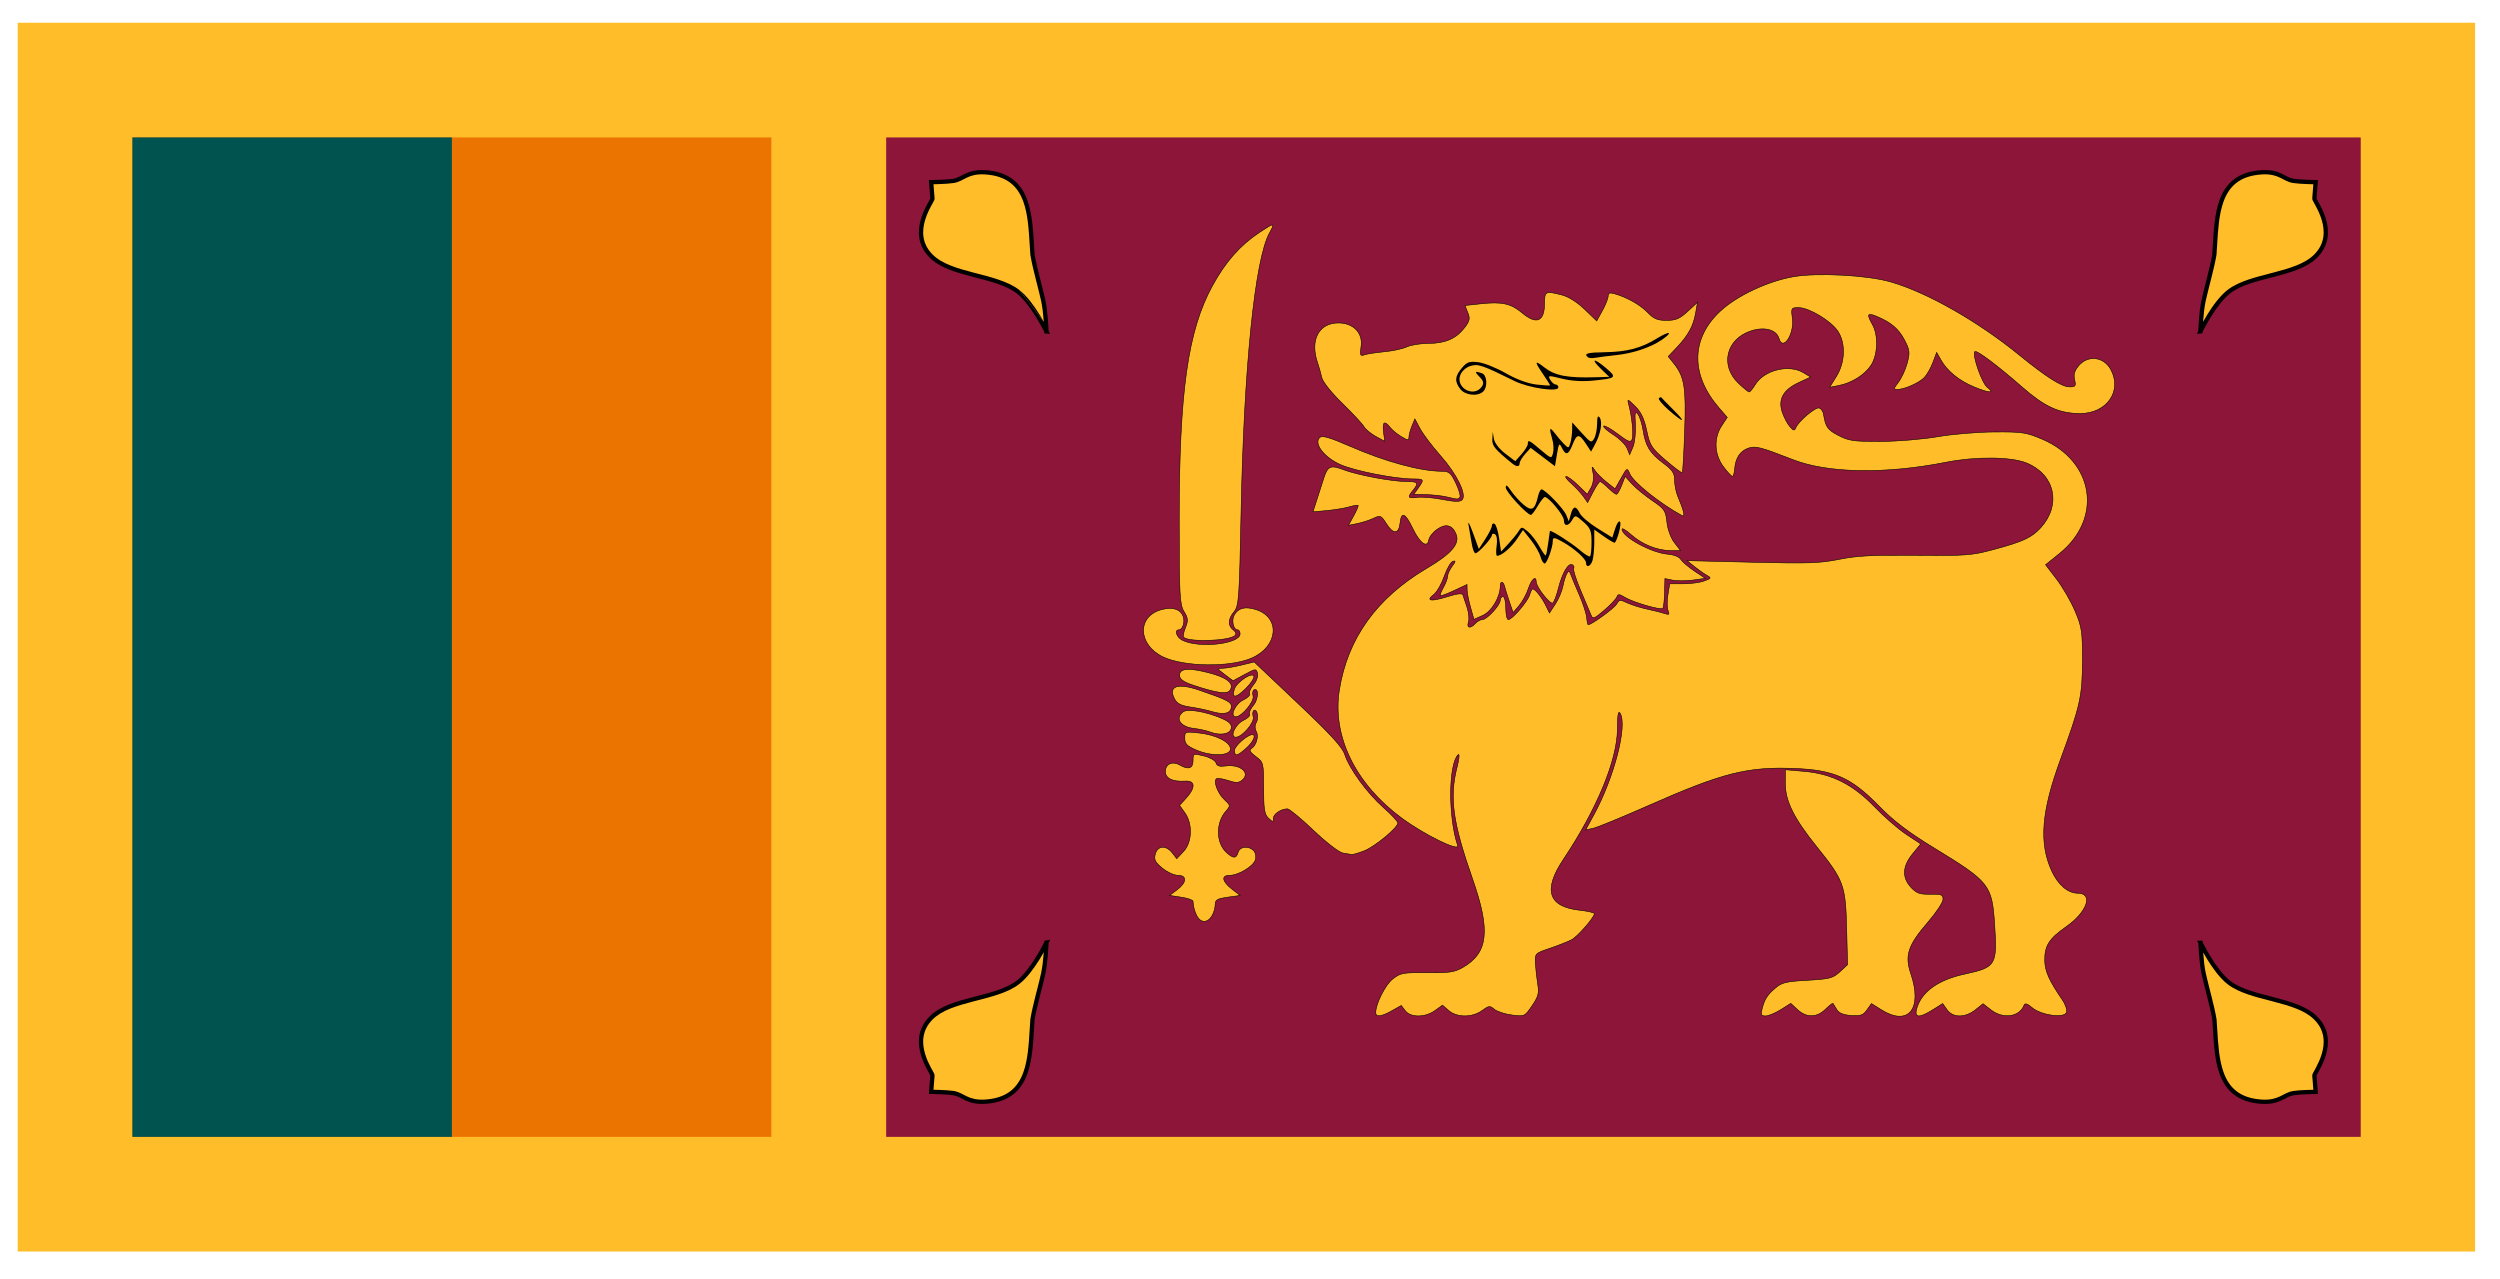
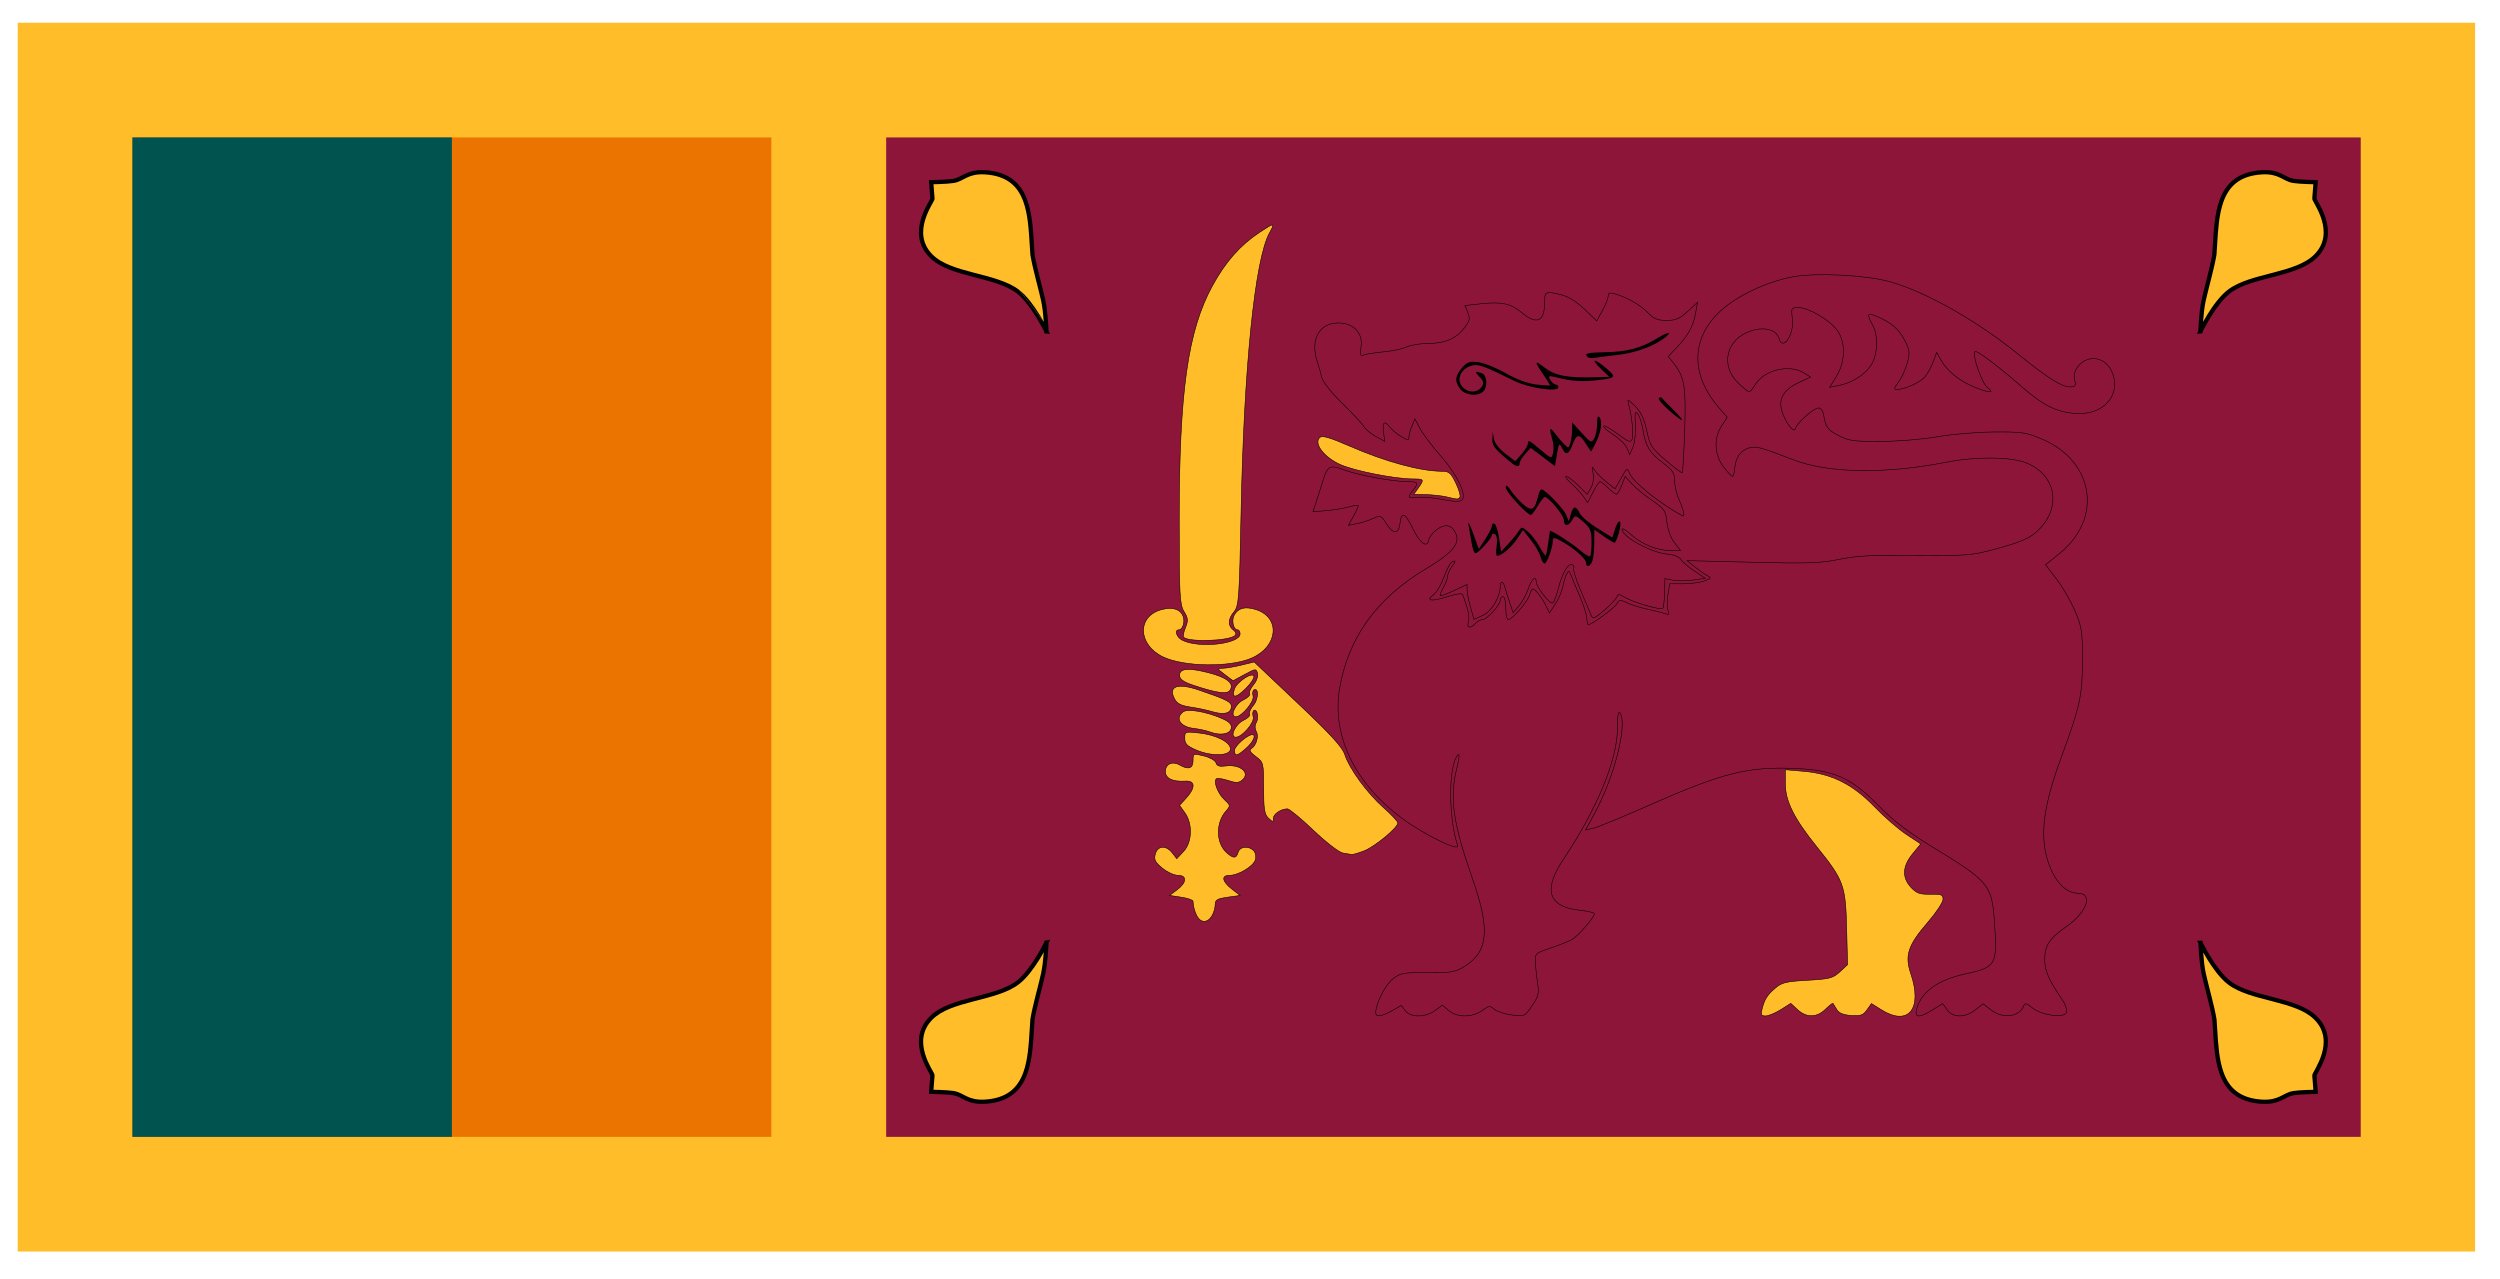
<svg xmlns="http://www.w3.org/2000/svg" width="86" height="44" viewBox="0 0 86 44" fill="none">
  <g clip-path="url(#clip0_1923_26449)">
    <path d="M0.609 0.781H85.151V43.052H0.609V0.781Z" fill="#FFBE29" />
    <path d="M4.555 4.728H26.535V39.108H4.555V4.728Z" fill="#EB7400" />
    <path d="M4.555 4.728H15.545V39.108H4.555V4.728Z" fill="#00534E" />
    <path d="M30.484 4.728H81.209V39.108H30.484V4.728Z" fill="#8D153A" />
    <mask id="path-5-outside-1_1923_26449" maskUnits="userSpaceOnUse" x="38.336" y="6.741" width="35" height="29" fill="black">
      <rect fill="white" x="38.336" y="6.741" width="35" height="29" />
      <path d="M47.883 34.768L48.204 34.588L48.341 34.769C48.523 35.01 49.029 35.007 49.364 34.763L49.621 34.577L49.835 34.763C50.118 35.008 50.645 35.009 50.982 34.764C51.217 34.593 51.25 34.589 51.406 34.72C51.499 34.797 51.772 34.886 52.012 34.916C52.444 34.971 52.451 34.968 52.704 34.597C52.916 34.287 52.949 34.162 52.898 33.861C52.865 33.661 52.829 33.34 52.818 33.148C52.799 32.798 52.801 32.796 53.322 32.619C53.61 32.521 53.944 32.39 54.063 32.327C54.271 32.218 54.846 31.56 54.846 31.43C54.846 31.396 54.621 31.343 54.347 31.313C53.257 31.194 53.072 30.622 53.781 29.561C54.937 27.83 55.635 26.145 55.639 25.071C55.641 24.591 55.669 24.43 55.733 24.535C55.991 24.961 55.528 26.749 54.827 28.034L54.545 28.551L54.814 28.49C54.962 28.457 55.833 28.098 56.749 27.693C59.258 26.585 60.119 26.368 61.742 26.435C63.102 26.491 63.681 26.75 64.641 27.732C65.15 28.253 65.64 28.625 66.536 29.173C68.446 30.339 68.526 30.44 68.616 31.811C68.708 33.201 68.663 33.276 67.585 33.509C66.665 33.707 66.087 34.126 65.933 34.708C65.85 35.019 66.024 35.028 66.488 34.736L66.828 34.523L66.98 34.736C67.178 35.017 67.601 35.018 67.952 34.739L68.217 34.528L68.488 34.739C68.91 35.066 69.47 34.987 69.628 34.578C69.658 34.499 69.739 34.524 69.903 34.663C70.211 34.924 71 35.036 71.085 34.831C71.118 34.753 71.056 34.559 70.948 34.401C70.489 33.73 70.345 33.41 70.339 33.044C70.331 32.536 70.487 32.291 71.079 31.877C71.799 31.375 72.021 30.727 71.474 30.727C71.136 30.727 70.795 30.436 70.578 29.961C70.136 28.995 70.223 27.913 70.886 26.112C71.559 24.283 71.634 23.945 71.636 22.722C71.639 21.733 71.613 21.562 71.382 21.02C71.241 20.688 70.955 20.194 70.746 19.922L70.367 19.428L70.854 19.035C72.342 17.832 72.038 15.864 70.247 15.106C69.699 14.874 69.562 14.853 68.602 14.86C68.026 14.863 67.148 14.937 66.65 15.024C66.143 15.112 65.285 15.183 64.696 15.186C63.76 15.189 63.602 15.167 63.241 14.979C62.865 14.784 62.801 14.692 62.727 14.24C62.712 14.148 62.645 14.055 62.579 14.035C62.452 13.995 61.861 14.495 61.774 14.717C61.731 14.826 61.696 14.819 61.569 14.673C61.486 14.576 61.368 14.354 61.309 14.179C61.16 13.739 61.343 13.409 61.873 13.162L62.285 12.97L62.042 12.823C61.542 12.52 60.69 12.727 60.383 13.227C60.296 13.368 60.201 13.484 60.172 13.485C60.143 13.485 59.977 13.35 59.804 13.185C59.158 12.569 59.38 11.657 60.244 11.379C60.705 11.23 61.113 11.344 61.198 11.644C61.328 12.101 61.73 11.5 61.658 10.956C61.61 10.595 61.617 10.582 61.873 10.582C62.23 10.582 62.988 11.039 63.223 11.394C63.495 11.807 63.476 12.457 63.176 12.942L62.94 13.323L63.248 13.263C63.7 13.174 64.139 12.901 64.361 12.569C64.595 12.218 64.621 11.535 64.412 11.166C64.211 10.809 64.234 10.752 64.532 10.873C65.039 11.078 65.31 11.305 65.514 11.693C65.697 12.042 65.707 12.129 65.608 12.493C65.547 12.717 65.411 13.013 65.305 13.149C65.142 13.362 65.136 13.397 65.266 13.397C65.51 13.397 66.017 13.173 66.197 12.986C66.288 12.891 66.421 12.658 66.492 12.468L66.621 12.123L66.77 12.386C66.981 12.759 67.389 13.094 67.888 13.302C68.424 13.527 68.647 13.539 68.367 13.329C68.178 13.188 67.83 12.191 67.935 12.093C67.997 12.036 68.725 12.582 69.556 13.31C70.343 13.999 70.837 14.224 71.559 14.224C72.481 14.224 73.019 13.441 72.604 12.7C72.362 12.268 71.824 12.208 71.509 12.578C71.364 12.748 71.324 12.883 71.367 13.062C71.419 13.28 71.398 13.309 71.194 13.309C70.926 13.309 70.398 12.975 69.459 12.21C68.027 11.045 66.288 10.057 65.032 9.696C64.226 9.465 62.504 9.374 61.685 9.521C60.798 9.679 59.749 10.174 59.178 10.704C58.165 11.643 58.149 12.893 59.135 14.031L59.417 14.357L59.226 14.647C58.948 15.069 58.972 15.636 59.285 16.054C59.423 16.238 59.563 16.388 59.595 16.388C59.627 16.388 59.662 16.27 59.673 16.125C59.701 15.76 59.861 15.515 60.138 15.418C60.386 15.331 60.547 15.372 61.685 15.815C62.883 16.281 64.852 16.314 66.946 15.901C67.973 15.698 69.183 15.71 69.716 15.928C70.692 16.327 70.918 17.365 70.201 18.153C69.89 18.494 69.591 18.633 68.585 18.903C67.819 19.108 67.638 19.121 65.898 19.104C64.412 19.09 63.877 19.118 63.271 19.241C62.612 19.375 62.207 19.389 60.272 19.341L58.035 19.286L58.283 19.487C58.419 19.597 58.612 19.733 58.711 19.788C58.88 19.883 58.874 19.895 58.623 19.986C58.476 20.04 58.149 20.083 57.897 20.083H57.438L57.376 20.464C57.342 20.673 57.344 20.917 57.382 21.007C57.436 21.139 57.416 21.158 57.273 21.107C57.177 21.073 56.908 21.006 56.676 20.957C56.444 20.909 56.132 20.811 55.982 20.74C55.73 20.62 55.702 20.623 55.609 20.783C55.526 20.926 54.749 21.491 54.635 21.491C54.617 21.491 54.593 21.382 54.582 21.249C54.572 21.116 54.459 20.769 54.333 20.479C54.206 20.189 54.074 19.872 54.039 19.775C53.987 19.629 53.963 19.622 53.899 19.731C53.857 19.804 53.796 20.002 53.763 20.171C53.73 20.34 53.612 20.616 53.502 20.782L53.302 21.086L53.174 20.826C53.037 20.548 52.809 20.259 52.727 20.259C52.699 20.259 52.652 20.348 52.622 20.457C52.559 20.684 52.019 21.315 51.887 21.315C51.839 21.315 51.799 21.137 51.799 20.919C51.799 20.701 51.756 20.523 51.704 20.523C51.651 20.523 51.609 20.579 51.609 20.648C51.609 20.816 51.148 21.315 50.993 21.315C50.926 21.315 50.817 21.374 50.752 21.447C50.582 21.636 50.443 21.609 50.514 21.401C50.548 21.304 50.526 21.076 50.466 20.895C50.406 20.715 50.342 20.522 50.324 20.468C50.301 20.4 50.136 20.418 49.786 20.527C49.221 20.704 49.032 20.673 49.322 20.451C49.429 20.369 49.59 20.088 49.682 19.826C49.773 19.563 49.907 19.33 49.981 19.308C50.083 19.277 50.078 19.316 49.957 19.475C49.871 19.589 49.8 19.743 49.799 19.817C49.799 19.891 49.734 20.066 49.655 20.206C49.576 20.346 49.526 20.475 49.544 20.492C49.562 20.509 49.778 20.429 50.022 20.315L50.466 20.107L50.468 20.293C50.469 20.395 50.523 20.665 50.587 20.893L50.704 21.306L51.007 21.171C51.316 21.032 51.609 20.538 51.609 20.155C51.609 19.965 51.72 19.994 51.765 20.196C51.779 20.255 51.849 20.476 51.92 20.688L52.051 21.074L52.258 20.83C52.372 20.697 52.515 20.434 52.576 20.247C52.681 19.922 52.846 19.783 52.846 20.019C52.846 20.189 53.321 20.798 53.413 20.745C53.457 20.72 53.545 20.491 53.609 20.237C53.741 19.709 53.954 19.349 54.09 19.427C54.141 19.456 54.16 19.512 54.134 19.552C54.107 19.592 54.216 19.936 54.377 20.316C54.537 20.696 54.698 21.078 54.735 21.166C54.793 21.307 54.846 21.286 55.19 20.99C55.404 20.806 55.599 20.599 55.622 20.531C55.657 20.429 55.705 20.433 55.905 20.554C56.185 20.723 57.126 20.996 57.199 20.929C57.226 20.904 57.254 20.663 57.261 20.393L57.273 19.903L57.544 19.958C57.693 19.988 58.005 19.986 58.239 19.954L58.664 19.895L58.285 19.642C58.077 19.502 57.867 19.322 57.817 19.241C57.765 19.154 57.58 19.081 57.37 19.064C56.803 19.017 55.797 18.466 55.797 18.203C55.797 18.154 55.937 18.238 56.107 18.39C56.484 18.727 57.009 18.939 57.467 18.939H57.81L57.598 18.664C57.476 18.506 57.367 18.206 57.341 17.96C57.3 17.567 57.258 17.504 56.837 17.219C56.584 17.047 56.271 16.79 56.141 16.648L55.905 16.388L55.785 16.696C55.718 16.866 55.637 17.004 55.605 17.004C55.572 17.004 55.444 16.905 55.321 16.784C55.199 16.663 55.073 16.565 55.043 16.565C55.013 16.566 54.904 16.729 54.801 16.927L54.614 17.288L54.469 17.08C54.389 16.966 54.201 16.763 54.051 16.63C53.901 16.497 53.822 16.388 53.876 16.388C53.929 16.388 54.115 16.527 54.288 16.696L54.602 17.004L54.73 16.779C54.806 16.645 54.834 16.439 54.8 16.273C54.75 16.03 54.757 16.016 54.852 16.168C54.913 16.265 55.097 16.451 55.261 16.581L55.559 16.817L55.766 16.449C55.971 16.082 55.972 16.081 56.065 16.3C56.19 16.593 57.093 17.315 57.862 17.737C57.98 17.802 57.93 17.579 57.712 17.064C57.654 16.928 57.606 16.683 57.606 16.519C57.606 16.276 57.534 16.167 57.216 15.931C56.755 15.589 56.607 15.346 56.52 14.795C56.485 14.572 56.404 14.323 56.341 14.243C56.247 14.124 56.231 14.191 56.257 14.605C56.273 14.884 56.236 15.232 56.174 15.377L56.06 15.641L55.972 15.421C55.924 15.3 55.711 15.089 55.498 14.953C55.285 14.817 55.136 14.683 55.166 14.655C55.197 14.627 55.415 14.751 55.653 14.931C56.014 15.204 56.093 15.234 56.144 15.113C56.202 14.972 56.144 14.356 56.03 13.925C55.973 13.71 55.978 13.711 56.25 13.976C56.45 14.172 56.561 14.405 56.647 14.812C56.756 15.329 56.811 15.415 57.301 15.835C57.595 16.087 57.851 16.279 57.87 16.262C57.889 16.244 57.926 15.592 57.953 14.813C58.004 13.318 57.946 12.962 57.577 12.5L57.387 12.263L57.685 11.949C58.074 11.54 58.253 11.212 58.33 10.765L58.393 10.401L58.057 10.711C57.781 10.966 57.65 11.022 57.331 11.022C57.015 11.022 56.892 10.971 56.679 10.749C56.423 10.484 55.971 10.228 55.536 10.104C55.375 10.058 55.321 10.078 55.321 10.184C55.321 10.262 55.233 10.486 55.124 10.683L54.927 11.04L54.513 10.642C54.26 10.397 53.959 10.207 53.735 10.149C53.163 10.002 53.132 10.017 53.132 10.433C53.132 11.064 52.856 11.181 52.359 10.762C51.98 10.442 51.666 10.373 50.948 10.45L50.394 10.509L50.493 10.754C50.577 10.958 50.558 11.043 50.379 11.275C50.09 11.651 49.713 11.814 49.133 11.814C48.866 11.814 48.532 11.868 48.391 11.934C48.249 12 47.898 12.076 47.61 12.102C47.322 12.129 47.015 12.177 46.928 12.209C46.792 12.259 46.777 12.218 46.821 11.915C46.888 11.452 46.556 11.11 46.039 11.11C45.369 11.11 45.059 11.695 45.322 12.467C45.373 12.616 45.439 12.85 45.469 12.988C45.5 13.131 45.802 13.511 46.172 13.872C46.529 14.22 46.866 14.582 46.921 14.677C46.977 14.771 47.16 14.923 47.328 15.014L47.634 15.18L47.593 14.86C47.549 14.509 47.627 14.454 47.819 14.702C47.887 14.79 48.061 14.934 48.205 15.02C48.432 15.156 48.467 15.159 48.467 15.041C48.467 14.966 48.513 14.793 48.57 14.657L48.672 14.409L48.851 14.746C48.949 14.931 49.268 15.352 49.559 15.682C50.125 16.321 50.47 17.036 50.292 17.2C50.22 17.267 50.025 17.262 49.62 17.182C49.307 17.121 48.919 17.088 48.759 17.11C48.431 17.154 48.405 17.113 48.607 16.867C48.819 16.607 48.785 16.564 48.368 16.564C47.884 16.564 46.684 16.338 46.223 16.16C45.775 15.987 45.672 16.03 45.54 16.445C45.481 16.631 45.372 16.97 45.299 17.196L45.165 17.608L45.65 17.563C45.916 17.538 46.259 17.481 46.412 17.436C46.564 17.392 46.703 17.368 46.72 17.384C46.736 17.399 46.669 17.56 46.569 17.741L46.387 18.071L46.689 18.011C46.855 17.978 47.105 17.897 47.245 17.831C47.487 17.716 47.507 17.725 47.698 18.024C47.934 18.393 48.122 18.378 48.163 17.987C48.207 17.583 48.343 17.643 48.599 18.178C48.846 18.693 49.102 18.875 49.151 18.57C49.167 18.468 49.3 18.303 49.446 18.203C49.741 18 49.964 18.061 50.091 18.38C50.223 18.709 49.929 19.049 49.072 19.555C47.358 20.57 46.361 21.957 46.076 23.725C45.819 25.32 46.621 26.968 48.23 28.151C48.999 28.718 50.222 29.316 50.144 29.087C49.814 28.119 49.825 26.27 50.163 25.959C50.213 25.912 50.196 26.105 50.124 26.387C49.856 27.439 49.972 28.278 50.659 30.244C51.281 32.021 51.194 32.781 50.315 33.283C50.033 33.444 49.851 33.471 49.092 33.462C48.268 33.452 48.178 33.468 47.913 33.674C47.657 33.873 47.325 34.528 47.325 34.834C47.325 34.999 47.513 34.977 47.883 34.769L47.883 34.768Z" />
      <path d="M61.257 34.733L61.603 34.516L61.837 34.733C62.144 35.017 62.504 35.01 62.8 34.715C62.929 34.587 63.044 34.498 63.057 34.518C63.07 34.537 63.127 34.633 63.185 34.729C63.258 34.852 63.408 34.913 63.679 34.932C64.005 34.955 64.093 34.924 64.223 34.741L64.378 34.523L64.718 34.736C65.649 35.32 66.146 34.707 65.729 33.487C65.518 32.867 65.634 32.518 66.316 31.728C66.604 31.395 66.84 31.04 66.84 30.938C66.84 30.776 66.787 30.755 66.404 30.762C66.037 30.769 65.93 30.731 65.737 30.524C65.424 30.187 65.442 29.801 65.793 29.373L66.073 29.031L65.576 28.702C65.303 28.521 64.81 28.093 64.481 27.75C63.742 26.982 63.015 26.617 62.056 26.534L61.414 26.479L61.415 26.953C61.416 27.564 61.71 28.152 62.512 29.148C63.424 30.279 63.488 30.455 63.525 31.934L63.556 33.185L63.292 33.429C63.053 33.65 62.946 33.678 62.176 33.722C61.444 33.763 61.29 33.8 61.075 33.986C60.789 34.232 60.704 34.367 60.616 34.707C60.565 34.906 60.585 34.949 60.732 34.949C60.831 34.949 61.067 34.852 61.257 34.733L61.257 34.733Z" />
      <path d="M41.803 31.113C41.803 30.955 41.875 30.913 42.232 30.863L42.66 30.804L42.374 30.581C42.035 30.317 42.003 30.111 42.303 30.111C42.601 30.111 43.106 29.808 43.183 29.585C43.218 29.481 43.196 29.342 43.132 29.271C42.965 29.085 42.65 29.113 42.592 29.319C42.529 29.541 42.424 29.541 42.186 29.321C41.828 28.99 41.82 28.305 42.169 27.906C42.334 27.718 42.333 27.706 42.123 27.511C41.897 27.302 41.735 26.889 41.841 26.791C41.875 26.76 42.054 26.785 42.238 26.846C42.5 26.934 42.604 26.935 42.712 26.852C43.039 26.602 42.685 26.279 42.16 26.35C41.949 26.379 41.862 26.35 41.831 26.243C41.808 26.162 41.624 26.056 41.416 26.005C41.044 25.913 41.041 25.915 41.041 26.164C41.041 26.438 40.881 26.49 40.577 26.314C40.329 26.172 40.089 26.282 40.089 26.539C40.089 26.779 40.336 26.897 40.779 26.87C41.119 26.848 41.132 27.095 40.809 27.449L40.577 27.704L40.761 27.962C41.033 28.343 41.01 28.977 40.713 29.292L40.48 29.539L40.327 29.341C40.114 29.066 39.823 29.084 39.743 29.378C39.691 29.57 39.734 29.658 39.981 29.862C40.147 29.999 40.389 30.111 40.519 30.111C40.841 30.111 40.828 30.358 40.494 30.607L40.232 30.802L40.637 30.864C40.859 30.897 41.041 30.961 41.041 31.005C41.041 31.172 41.146 31.681 41.412 31.694C41.649 31.706 41.797 31.354 41.803 31.113Z" />
      <path d="M46.923 29.271C47.291 29.13 48.086 28.472 48.086 28.31C48.086 28.259 47.867 28.023 47.598 27.786C47.033 27.288 46.419 26.448 46.26 25.957C46.177 25.701 45.776 25.263 44.646 24.194L43.143 22.771L42.709 22.878C42.471 22.937 42.18 22.987 42.063 22.988C41.862 22.991 41.865 23.003 42.133 23.205L42.416 23.419L42.813 23.204C43.198 22.996 43.211 22.994 43.259 23.162C43.286 23.26 43.227 23.43 43.12 23.555C43.017 23.676 42.959 23.814 42.99 23.86C43.021 23.907 42.922 24.005 42.77 24.078C42.487 24.213 42.292 24.657 42.514 24.657C42.715 24.657 43.157 24.125 43.106 23.945C43.08 23.852 43.092 23.758 43.134 23.734C43.306 23.636 43.295 24.053 43.12 24.259C43.017 24.38 42.959 24.517 42.99 24.564C43.021 24.611 42.922 24.709 42.77 24.782C42.489 24.916 42.291 25.36 42.512 25.36C42.729 25.36 43.163 24.852 43.11 24.662C43.081 24.562 43.092 24.462 43.134 24.438C43.25 24.372 43.312 24.701 43.214 24.863C43.162 24.95 43.163 25.068 43.216 25.161C43.312 25.331 43.214 25.657 43.037 25.758C42.961 25.802 43.012 25.887 43.197 26.023C43.464 26.22 43.469 26.24 43.469 27.108C43.469 27.834 43.499 28.021 43.636 28.147C43.789 28.289 43.802 28.289 43.802 28.153C43.802 28.005 44.069 27.824 44.288 27.824C44.352 27.824 44.755 28.156 45.182 28.563C45.612 28.973 46.062 29.321 46.19 29.343C46.316 29.365 46.454 29.388 46.495 29.395C46.535 29.402 46.728 29.346 46.923 29.271Z" />
      <path d="M42.327 25.762C42.327 25.528 41.832 25.278 41.241 25.214C40.764 25.161 40.756 25.164 40.756 25.397C40.756 25.59 40.831 25.665 41.16 25.805C41.69 26.03 42.327 26.006 42.327 25.762Z" />
      <path d="M42.868 25.74C43.11 25.527 43.224 25.273 43.079 25.273C42.912 25.273 42.469 25.661 42.469 25.807C42.469 26.035 42.551 26.021 42.868 25.74Z" />
      <path d="M42.355 25.049C42.375 24.917 42.291 24.829 42.041 24.718C41.5 24.48 40.853 24.37 40.698 24.489C40.411 24.709 40.602 25.004 41.065 25.057C41.252 25.079 41.505 25.134 41.628 25.181C41.984 25.316 42.323 25.254 42.355 25.049Z" />
      <path d="M42.355 24.342C42.384 24.154 42.26 24.087 41.253 23.741C40.502 23.483 40.169 23.604 40.409 24.05C40.493 24.205 40.633 24.276 40.948 24.322C41.183 24.356 41.503 24.423 41.66 24.47C42.08 24.598 42.322 24.553 42.355 24.342Z" />
      <path d="M42.859 23.68C43.011 23.53 43.135 23.352 43.135 23.286C43.135 23.07 42.535 23.452 42.459 23.716C42.367 24.033 42.516 24.02 42.859 23.68Z" />
      <path d="M42.355 23.636C42.388 23.421 42.022 23.228 41.304 23.079C40.776 22.97 40.544 23.032 40.583 23.271C40.605 23.401 40.781 23.496 41.279 23.648C42.076 23.891 42.316 23.888 42.355 23.636Z" />
      <path d="M43.057 22.638C43.978 22.238 44.058 21.229 43.19 20.965C42.829 20.855 42.599 20.914 42.461 21.152C42.355 21.335 42.426 21.666 42.571 21.666C42.619 21.666 42.659 21.728 42.659 21.803C42.659 22.153 41.253 22.312 40.677 22.026C40.474 21.926 40.386 21.666 40.555 21.666C40.681 21.666 40.768 21.401 40.703 21.214C40.616 20.959 40.352 20.87 39.969 20.968C39.106 21.188 39.131 22.178 40.009 22.598C40.73 22.942 42.309 22.963 43.057 22.638Z" />
      <path d="M42.485 21.862C42.538 21.813 42.515 21.737 42.425 21.669C42.23 21.519 42.24 21.295 42.455 21.04C42.616 20.848 42.636 20.561 42.692 17.663C42.787 12.67 43.168 8.914 43.67 8.013C43.869 7.654 43.841 7.653 43.325 7.995C42.66 8.437 42.154 9.011 41.706 9.834C40.859 11.387 40.565 13.477 40.565 17.937C40.565 20.469 40.583 20.801 40.731 21.039C40.871 21.265 40.879 21.348 40.78 21.59C40.716 21.746 40.687 21.896 40.715 21.922C40.904 22.097 42.281 22.051 42.485 21.863V21.862Z" />
      <path d="M50.221 17.101C50.25 17.058 50.186 16.84 50.079 16.617C49.913 16.269 49.846 16.212 49.609 16.212C48.866 16.212 47.672 15.888 46.441 15.352C45.731 15.043 45.485 14.972 45.4 15.051C45.183 15.252 45.544 15.729 46.104 15.98C46.6 16.202 47.988 16.476 48.622 16.476C48.989 16.476 48.998 16.492 48.789 16.787L48.635 17.003L49.05 17.014C49.279 17.02 49.594 17.054 49.752 17.091C50.16 17.187 50.163 17.187 50.221 17.101L50.221 17.101Z" />
    </mask>
-     <path d="M47.883 34.768L48.204 34.588L48.341 34.769C48.523 35.01 49.029 35.007 49.364 34.763L49.621 34.577L49.835 34.763C50.118 35.008 50.645 35.009 50.982 34.764C51.217 34.593 51.25 34.589 51.406 34.72C51.499 34.797 51.772 34.886 52.012 34.916C52.444 34.971 52.451 34.968 52.704 34.597C52.916 34.287 52.949 34.162 52.898 33.861C52.865 33.661 52.829 33.34 52.818 33.148C52.799 32.798 52.801 32.796 53.322 32.619C53.61 32.521 53.944 32.39 54.063 32.327C54.271 32.218 54.846 31.56 54.846 31.43C54.846 31.396 54.621 31.343 54.347 31.313C53.257 31.194 53.072 30.622 53.781 29.561C54.937 27.83 55.635 26.145 55.639 25.071C55.641 24.591 55.669 24.43 55.733 24.535C55.991 24.961 55.528 26.749 54.827 28.034L54.545 28.551L54.814 28.49C54.962 28.457 55.833 28.098 56.749 27.693C59.258 26.585 60.119 26.368 61.742 26.435C63.102 26.491 63.681 26.75 64.641 27.732C65.15 28.253 65.64 28.625 66.536 29.173C68.446 30.339 68.526 30.44 68.616 31.811C68.708 33.201 68.663 33.276 67.585 33.509C66.665 33.707 66.087 34.126 65.933 34.708C65.85 35.019 66.024 35.028 66.488 34.736L66.828 34.523L66.98 34.736C67.178 35.017 67.601 35.018 67.952 34.739L68.217 34.528L68.488 34.739C68.91 35.066 69.47 34.987 69.628 34.578C69.658 34.499 69.739 34.524 69.903 34.663C70.211 34.924 71 35.036 71.085 34.831C71.118 34.753 71.056 34.559 70.948 34.401C70.489 33.73 70.345 33.41 70.339 33.044C70.331 32.536 70.487 32.291 71.079 31.877C71.799 31.375 72.021 30.727 71.474 30.727C71.136 30.727 70.795 30.436 70.578 29.961C70.136 28.995 70.223 27.913 70.886 26.112C71.559 24.283 71.634 23.945 71.636 22.722C71.639 21.733 71.613 21.562 71.382 21.02C71.241 20.688 70.955 20.194 70.746 19.922L70.367 19.428L70.854 19.035C72.342 17.832 72.038 15.864 70.247 15.106C69.699 14.874 69.562 14.853 68.602 14.86C68.026 14.863 67.148 14.937 66.65 15.024C66.143 15.112 65.285 15.183 64.696 15.186C63.76 15.189 63.602 15.167 63.241 14.979C62.865 14.784 62.801 14.692 62.727 14.24C62.712 14.148 62.645 14.055 62.579 14.035C62.452 13.995 61.861 14.495 61.774 14.717C61.731 14.826 61.696 14.819 61.569 14.673C61.486 14.576 61.368 14.354 61.309 14.179C61.16 13.739 61.343 13.409 61.873 13.162L62.285 12.97L62.042 12.823C61.542 12.52 60.69 12.727 60.383 13.227C60.296 13.368 60.201 13.484 60.172 13.485C60.143 13.485 59.977 13.35 59.804 13.185C59.158 12.569 59.38 11.657 60.244 11.379C60.705 11.23 61.113 11.344 61.198 11.644C61.328 12.101 61.73 11.5 61.658 10.956C61.61 10.595 61.617 10.582 61.873 10.582C62.23 10.582 62.988 11.039 63.223 11.394C63.495 11.807 63.476 12.457 63.176 12.942L62.94 13.323L63.248 13.263C63.7 13.174 64.139 12.901 64.361 12.569C64.595 12.218 64.621 11.535 64.412 11.166C64.211 10.809 64.234 10.752 64.532 10.873C65.039 11.078 65.31 11.305 65.514 11.693C65.697 12.042 65.707 12.129 65.608 12.493C65.547 12.717 65.411 13.013 65.305 13.149C65.142 13.362 65.136 13.397 65.266 13.397C65.51 13.397 66.017 13.173 66.197 12.986C66.288 12.891 66.421 12.658 66.492 12.468L66.621 12.123L66.77 12.386C66.981 12.759 67.389 13.094 67.888 13.302C68.424 13.527 68.647 13.539 68.367 13.329C68.178 13.188 67.83 12.191 67.935 12.093C67.997 12.036 68.725 12.582 69.556 13.31C70.343 13.999 70.837 14.224 71.559 14.224C72.481 14.224 73.019 13.441 72.604 12.7C72.362 12.268 71.824 12.208 71.509 12.578C71.364 12.748 71.324 12.883 71.367 13.062C71.419 13.28 71.398 13.309 71.194 13.309C70.926 13.309 70.398 12.975 69.459 12.21C68.027 11.045 66.288 10.057 65.032 9.696C64.226 9.465 62.504 9.374 61.685 9.521C60.798 9.679 59.749 10.174 59.178 10.704C58.165 11.643 58.149 12.893 59.135 14.031L59.417 14.357L59.226 14.647C58.948 15.069 58.972 15.636 59.285 16.054C59.423 16.238 59.563 16.388 59.595 16.388C59.627 16.388 59.662 16.27 59.673 16.125C59.701 15.76 59.861 15.515 60.138 15.418C60.386 15.331 60.547 15.372 61.685 15.815C62.883 16.281 64.852 16.314 66.946 15.901C67.973 15.698 69.183 15.71 69.716 15.928C70.692 16.327 70.918 17.365 70.201 18.153C69.89 18.494 69.591 18.633 68.585 18.903C67.819 19.108 67.638 19.121 65.898 19.104C64.412 19.09 63.877 19.118 63.271 19.241C62.612 19.375 62.207 19.389 60.272 19.341L58.035 19.286L58.283 19.487C58.419 19.597 58.612 19.733 58.711 19.788C58.88 19.883 58.874 19.895 58.623 19.986C58.476 20.04 58.149 20.083 57.897 20.083H57.438L57.376 20.464C57.342 20.673 57.344 20.917 57.382 21.007C57.436 21.139 57.416 21.158 57.273 21.107C57.177 21.073 56.908 21.006 56.676 20.957C56.444 20.909 56.132 20.811 55.982 20.74C55.73 20.62 55.702 20.623 55.609 20.783C55.526 20.926 54.749 21.491 54.635 21.491C54.617 21.491 54.593 21.382 54.582 21.249C54.572 21.116 54.459 20.769 54.333 20.479C54.206 20.189 54.074 19.872 54.039 19.775C53.987 19.629 53.963 19.622 53.899 19.731C53.857 19.804 53.796 20.002 53.763 20.171C53.73 20.34 53.612 20.616 53.502 20.782L53.302 21.086L53.174 20.826C53.037 20.548 52.809 20.259 52.727 20.259C52.699 20.259 52.652 20.348 52.622 20.457C52.559 20.684 52.019 21.315 51.887 21.315C51.839 21.315 51.799 21.137 51.799 20.919C51.799 20.701 51.756 20.523 51.704 20.523C51.651 20.523 51.609 20.579 51.609 20.648C51.609 20.816 51.148 21.315 50.993 21.315C50.926 21.315 50.817 21.374 50.752 21.447C50.582 21.636 50.443 21.609 50.514 21.401C50.548 21.304 50.526 21.076 50.466 20.895C50.406 20.715 50.342 20.522 50.324 20.468C50.301 20.4 50.136 20.418 49.786 20.527C49.221 20.704 49.032 20.673 49.322 20.451C49.429 20.369 49.59 20.088 49.682 19.826C49.773 19.563 49.907 19.33 49.981 19.308C50.083 19.277 50.078 19.316 49.957 19.475C49.871 19.589 49.8 19.743 49.799 19.817C49.799 19.891 49.734 20.066 49.655 20.206C49.576 20.346 49.526 20.475 49.544 20.492C49.562 20.509 49.778 20.429 50.022 20.315L50.466 20.107L50.468 20.293C50.469 20.395 50.523 20.665 50.587 20.893L50.704 21.306L51.007 21.171C51.316 21.032 51.609 20.538 51.609 20.155C51.609 19.965 51.72 19.994 51.765 20.196C51.779 20.255 51.849 20.476 51.92 20.688L52.051 21.074L52.258 20.83C52.372 20.697 52.515 20.434 52.576 20.247C52.681 19.922 52.846 19.783 52.846 20.019C52.846 20.189 53.321 20.798 53.413 20.745C53.457 20.72 53.545 20.491 53.609 20.237C53.741 19.709 53.954 19.349 54.09 19.427C54.141 19.456 54.16 19.512 54.134 19.552C54.107 19.592 54.216 19.936 54.377 20.316C54.537 20.696 54.698 21.078 54.735 21.166C54.793 21.307 54.846 21.286 55.19 20.99C55.404 20.806 55.599 20.599 55.622 20.531C55.657 20.429 55.705 20.433 55.905 20.554C56.185 20.723 57.126 20.996 57.199 20.929C57.226 20.904 57.254 20.663 57.261 20.393L57.273 19.903L57.544 19.958C57.693 19.988 58.005 19.986 58.239 19.954L58.664 19.895L58.285 19.642C58.077 19.502 57.867 19.322 57.817 19.241C57.765 19.154 57.58 19.081 57.37 19.064C56.803 19.017 55.797 18.466 55.797 18.203C55.797 18.154 55.937 18.238 56.107 18.39C56.484 18.727 57.009 18.939 57.467 18.939H57.81L57.598 18.664C57.476 18.506 57.367 18.206 57.341 17.96C57.3 17.567 57.258 17.504 56.837 17.219C56.584 17.047 56.271 16.79 56.141 16.648L55.905 16.388L55.785 16.696C55.718 16.866 55.637 17.004 55.605 17.004C55.572 17.004 55.444 16.905 55.321 16.784C55.199 16.663 55.073 16.565 55.043 16.565C55.013 16.566 54.904 16.729 54.801 16.927L54.614 17.288L54.469 17.08C54.389 16.966 54.201 16.763 54.051 16.63C53.901 16.497 53.822 16.388 53.876 16.388C53.929 16.388 54.115 16.527 54.288 16.696L54.602 17.004L54.73 16.779C54.806 16.645 54.834 16.439 54.8 16.273C54.75 16.03 54.757 16.016 54.852 16.168C54.913 16.265 55.097 16.451 55.261 16.581L55.559 16.817L55.766 16.449C55.971 16.082 55.972 16.081 56.065 16.3C56.19 16.593 57.093 17.315 57.862 17.737C57.98 17.802 57.93 17.579 57.712 17.064C57.654 16.928 57.606 16.683 57.606 16.519C57.606 16.276 57.534 16.167 57.216 15.931C56.755 15.589 56.607 15.346 56.52 14.795C56.485 14.572 56.404 14.323 56.341 14.243C56.247 14.124 56.231 14.191 56.257 14.605C56.273 14.884 56.236 15.232 56.174 15.377L56.06 15.641L55.972 15.421C55.924 15.3 55.711 15.089 55.498 14.953C55.285 14.817 55.136 14.683 55.166 14.655C55.197 14.627 55.415 14.751 55.653 14.931C56.014 15.204 56.093 15.234 56.144 15.113C56.202 14.972 56.144 14.356 56.03 13.925C55.973 13.71 55.978 13.711 56.25 13.976C56.45 14.172 56.561 14.405 56.647 14.812C56.756 15.329 56.811 15.415 57.301 15.835C57.595 16.087 57.851 16.279 57.87 16.262C57.889 16.244 57.926 15.592 57.953 14.813C58.004 13.318 57.946 12.962 57.577 12.5L57.387 12.263L57.685 11.949C58.074 11.54 58.253 11.212 58.33 10.765L58.393 10.401L58.057 10.711C57.781 10.966 57.65 11.022 57.331 11.022C57.015 11.022 56.892 10.971 56.679 10.749C56.423 10.484 55.971 10.228 55.536 10.104C55.375 10.058 55.321 10.078 55.321 10.184C55.321 10.262 55.233 10.486 55.124 10.683L54.927 11.04L54.513 10.642C54.26 10.397 53.959 10.207 53.735 10.149C53.163 10.002 53.132 10.017 53.132 10.433C53.132 11.064 52.856 11.181 52.359 10.762C51.98 10.442 51.666 10.373 50.948 10.45L50.394 10.509L50.493 10.754C50.577 10.958 50.558 11.043 50.379 11.275C50.09 11.651 49.713 11.814 49.133 11.814C48.866 11.814 48.532 11.868 48.391 11.934C48.249 12 47.898 12.076 47.61 12.102C47.322 12.129 47.015 12.177 46.928 12.209C46.792 12.259 46.777 12.218 46.821 11.915C46.888 11.452 46.556 11.11 46.039 11.11C45.369 11.11 45.059 11.695 45.322 12.467C45.373 12.616 45.439 12.85 45.469 12.988C45.5 13.131 45.802 13.511 46.172 13.872C46.529 14.22 46.866 14.582 46.921 14.677C46.977 14.771 47.16 14.923 47.328 15.014L47.634 15.18L47.593 14.86C47.549 14.509 47.627 14.454 47.819 14.702C47.887 14.79 48.061 14.934 48.205 15.02C48.432 15.156 48.467 15.159 48.467 15.041C48.467 14.966 48.513 14.793 48.57 14.657L48.672 14.409L48.851 14.746C48.949 14.931 49.268 15.352 49.559 15.682C50.125 16.321 50.47 17.036 50.292 17.2C50.22 17.267 50.025 17.262 49.62 17.182C49.307 17.121 48.919 17.088 48.759 17.11C48.431 17.154 48.405 17.113 48.607 16.867C48.819 16.607 48.785 16.564 48.368 16.564C47.884 16.564 46.684 16.338 46.223 16.16C45.775 15.987 45.672 16.03 45.54 16.445C45.481 16.631 45.372 16.97 45.299 17.196L45.165 17.608L45.65 17.563C45.916 17.538 46.259 17.481 46.412 17.436C46.564 17.392 46.703 17.368 46.72 17.384C46.736 17.399 46.669 17.56 46.569 17.741L46.387 18.071L46.689 18.011C46.855 17.978 47.105 17.897 47.245 17.831C47.487 17.716 47.507 17.725 47.698 18.024C47.934 18.393 48.122 18.378 48.163 17.987C48.207 17.583 48.343 17.643 48.599 18.178C48.846 18.693 49.102 18.875 49.151 18.57C49.167 18.468 49.3 18.303 49.446 18.203C49.741 18 49.964 18.061 50.091 18.38C50.223 18.709 49.929 19.049 49.072 19.555C47.358 20.57 46.361 21.957 46.076 23.725C45.819 25.32 46.621 26.968 48.23 28.151C48.999 28.718 50.222 29.316 50.144 29.087C49.814 28.119 49.825 26.27 50.163 25.959C50.213 25.912 50.196 26.105 50.124 26.387C49.856 27.439 49.972 28.278 50.659 30.244C51.281 32.021 51.194 32.781 50.315 33.283C50.033 33.444 49.851 33.471 49.092 33.462C48.268 33.452 48.178 33.468 47.913 33.674C47.657 33.873 47.325 34.528 47.325 34.834C47.325 34.999 47.513 34.977 47.883 34.769L47.883 34.768Z" fill="#FFBE29" />
    <path d="M61.257 34.733L61.603 34.516L61.837 34.733C62.144 35.017 62.504 35.01 62.8 34.715C62.929 34.587 63.044 34.498 63.057 34.518C63.07 34.537 63.127 34.633 63.185 34.729C63.258 34.852 63.408 34.913 63.679 34.932C64.005 34.955 64.093 34.924 64.223 34.741L64.378 34.523L64.718 34.736C65.649 35.32 66.146 34.707 65.729 33.487C65.518 32.867 65.634 32.518 66.316 31.728C66.604 31.395 66.84 31.04 66.84 30.938C66.84 30.776 66.787 30.755 66.404 30.762C66.037 30.769 65.93 30.731 65.737 30.524C65.424 30.187 65.442 29.801 65.793 29.373L66.073 29.031L65.576 28.702C65.303 28.521 64.81 28.093 64.481 27.75C63.742 26.982 63.015 26.617 62.056 26.534L61.414 26.479L61.415 26.953C61.416 27.564 61.71 28.152 62.512 29.148C63.424 30.279 63.488 30.455 63.525 31.934L63.556 33.185L63.292 33.429C63.053 33.65 62.946 33.678 62.176 33.722C61.444 33.763 61.29 33.8 61.075 33.986C60.789 34.232 60.704 34.367 60.616 34.707C60.565 34.906 60.585 34.949 60.732 34.949C60.831 34.949 61.067 34.852 61.257 34.733L61.257 34.733Z" fill="#FFBE29" />
    <path d="M41.803 31.113C41.803 30.955 41.875 30.913 42.232 30.863L42.66 30.804L42.374 30.581C42.035 30.317 42.003 30.111 42.303 30.111C42.601 30.111 43.106 29.808 43.183 29.585C43.218 29.481 43.196 29.342 43.132 29.271C42.965 29.085 42.65 29.113 42.592 29.319C42.529 29.541 42.424 29.541 42.186 29.321C41.828 28.99 41.82 28.305 42.169 27.906C42.334 27.718 42.333 27.706 42.123 27.511C41.897 27.302 41.735 26.889 41.841 26.791C41.875 26.76 42.054 26.785 42.238 26.846C42.5 26.934 42.604 26.935 42.712 26.852C43.039 26.602 42.685 26.279 42.16 26.35C41.949 26.379 41.862 26.35 41.831 26.243C41.808 26.162 41.624 26.056 41.416 26.005C41.044 25.913 41.041 25.915 41.041 26.164C41.041 26.438 40.881 26.49 40.577 26.314C40.329 26.172 40.089 26.282 40.089 26.539C40.089 26.779 40.336 26.897 40.779 26.87C41.119 26.848 41.132 27.095 40.809 27.449L40.577 27.704L40.761 27.962C41.033 28.343 41.01 28.977 40.713 29.292L40.48 29.539L40.327 29.341C40.114 29.066 39.823 29.084 39.743 29.378C39.691 29.57 39.734 29.658 39.981 29.862C40.147 29.999 40.389 30.111 40.519 30.111C40.841 30.111 40.828 30.358 40.494 30.607L40.232 30.802L40.637 30.864C40.859 30.897 41.041 30.961 41.041 31.005C41.041 31.172 41.146 31.681 41.412 31.694C41.649 31.706 41.797 31.354 41.803 31.113Z" fill="#FFBE29" />
    <path d="M46.923 29.271C47.291 29.13 48.086 28.472 48.086 28.31C48.086 28.259 47.867 28.023 47.598 27.786C47.033 27.288 46.419 26.448 46.26 25.957C46.177 25.701 45.776 25.263 44.646 24.194L43.143 22.771L42.709 22.878C42.471 22.937 42.18 22.987 42.063 22.988C41.862 22.991 41.865 23.003 42.133 23.205L42.416 23.419L42.813 23.204C43.198 22.996 43.211 22.994 43.259 23.162C43.286 23.26 43.227 23.43 43.12 23.555C43.017 23.676 42.959 23.814 42.99 23.86C43.021 23.907 42.922 24.005 42.77 24.078C42.487 24.213 42.292 24.657 42.514 24.657C42.715 24.657 43.157 24.125 43.106 23.945C43.08 23.852 43.092 23.758 43.134 23.734C43.306 23.636 43.295 24.053 43.12 24.259C43.017 24.38 42.959 24.517 42.99 24.564C43.021 24.611 42.922 24.709 42.77 24.782C42.489 24.916 42.291 25.36 42.512 25.36C42.729 25.36 43.163 24.852 43.11 24.662C43.081 24.562 43.092 24.462 43.134 24.438C43.25 24.372 43.312 24.701 43.214 24.863C43.162 24.95 43.163 25.068 43.216 25.161C43.312 25.331 43.214 25.657 43.037 25.758C42.961 25.802 43.012 25.887 43.197 26.023C43.464 26.22 43.469 26.24 43.469 27.108C43.469 27.834 43.499 28.021 43.636 28.147C43.789 28.289 43.802 28.289 43.802 28.153C43.802 28.005 44.069 27.824 44.288 27.824C44.352 27.824 44.755 28.156 45.182 28.563C45.612 28.973 46.062 29.321 46.19 29.343C46.316 29.365 46.454 29.388 46.495 29.395C46.535 29.402 46.728 29.346 46.923 29.271Z" fill="#FFBE29" />
    <path d="M42.327 25.762C42.327 25.528 41.832 25.278 41.241 25.214C40.764 25.161 40.756 25.164 40.756 25.397C40.756 25.59 40.831 25.665 41.16 25.805C41.69 26.03 42.327 26.006 42.327 25.762Z" fill="#FFBE29" />
    <path d="M42.868 25.74C43.11 25.527 43.224 25.273 43.079 25.273C42.912 25.273 42.469 25.661 42.469 25.807C42.469 26.035 42.551 26.021 42.868 25.74Z" fill="#FFBE29" />
    <path d="M42.355 25.049C42.375 24.917 42.291 24.829 42.041 24.718C41.5 24.48 40.853 24.37 40.698 24.489C40.411 24.709 40.602 25.004 41.065 25.057C41.252 25.079 41.505 25.134 41.628 25.181C41.984 25.316 42.323 25.254 42.355 25.049Z" fill="#FFBE29" />
    <path d="M42.355 24.342C42.384 24.154 42.26 24.087 41.253 23.741C40.502 23.483 40.169 23.604 40.409 24.05C40.493 24.205 40.633 24.276 40.948 24.322C41.183 24.356 41.503 24.423 41.66 24.47C42.08 24.598 42.322 24.553 42.355 24.342Z" fill="#FFBE29" />
    <path d="M42.859 23.68C43.011 23.53 43.135 23.352 43.135 23.286C43.135 23.07 42.535 23.452 42.459 23.716C42.367 24.033 42.516 24.02 42.859 23.68Z" fill="#FFBE29" />
    <path d="M42.355 23.636C42.388 23.421 42.022 23.228 41.304 23.079C40.776 22.97 40.544 23.032 40.583 23.271C40.605 23.401 40.781 23.496 41.279 23.648C42.076 23.891 42.316 23.888 42.355 23.636Z" fill="#FFBE29" />
    <path d="M43.057 22.638C43.978 22.238 44.058 21.229 43.19 20.965C42.829 20.855 42.599 20.914 42.461 21.152C42.355 21.335 42.426 21.666 42.571 21.666C42.619 21.666 42.659 21.728 42.659 21.803C42.659 22.153 41.253 22.312 40.677 22.026C40.474 21.926 40.386 21.666 40.555 21.666C40.681 21.666 40.768 21.401 40.703 21.214C40.616 20.959 40.352 20.87 39.969 20.968C39.106 21.188 39.131 22.178 40.009 22.598C40.73 22.942 42.309 22.963 43.057 22.638Z" fill="#FFBE29" />
    <path d="M42.485 21.862C42.538 21.813 42.515 21.737 42.425 21.669C42.23 21.519 42.24 21.295 42.455 21.04C42.616 20.848 42.636 20.561 42.692 17.663C42.787 12.67 43.168 8.914 43.67 8.013C43.869 7.654 43.841 7.653 43.325 7.995C42.66 8.437 42.154 9.011 41.706 9.834C40.859 11.387 40.565 13.477 40.565 17.937C40.565 20.469 40.583 20.801 40.731 21.039C40.871 21.265 40.879 21.348 40.78 21.59C40.716 21.746 40.687 21.896 40.715 21.922C40.904 22.097 42.281 22.051 42.485 21.863V21.862Z" fill="#FFBE29" />
    <path d="M50.221 17.101C50.25 17.058 50.186 16.84 50.079 16.617C49.913 16.269 49.846 16.212 49.609 16.212C48.866 16.212 47.672 15.888 46.441 15.352C45.731 15.043 45.485 14.972 45.4 15.051C45.183 15.252 45.544 15.729 46.104 15.98C46.6 16.202 47.988 16.476 48.622 16.476C48.989 16.476 48.998 16.492 48.789 16.787L48.635 17.003L49.05 17.014C49.279 17.02 49.594 17.054 49.752 17.091C50.16 17.187 50.163 17.187 50.221 17.101L50.221 17.101Z" fill="#FFBE29" />
    <path d="M47.883 34.768L48.204 34.588L48.341 34.769C48.523 35.01 49.029 35.007 49.364 34.763L49.621 34.577L49.835 34.763C50.118 35.008 50.645 35.009 50.982 34.764C51.217 34.593 51.25 34.589 51.406 34.72C51.499 34.797 51.772 34.886 52.012 34.916C52.444 34.971 52.451 34.968 52.704 34.597C52.916 34.287 52.949 34.162 52.898 33.861C52.865 33.661 52.829 33.34 52.818 33.148C52.799 32.798 52.801 32.796 53.322 32.619C53.61 32.521 53.944 32.39 54.063 32.327C54.271 32.218 54.846 31.56 54.846 31.43C54.846 31.396 54.621 31.343 54.347 31.313C53.257 31.194 53.072 30.622 53.781 29.561C54.937 27.83 55.635 26.145 55.639 25.071C55.641 24.591 55.669 24.43 55.733 24.535C55.991 24.961 55.528 26.749 54.827 28.034L54.545 28.551L54.814 28.49C54.962 28.457 55.833 28.098 56.749 27.693C59.258 26.585 60.119 26.368 61.742 26.435C63.102 26.491 63.681 26.75 64.641 27.732C65.15 28.253 65.64 28.625 66.536 29.173C68.446 30.339 68.526 30.44 68.616 31.811C68.708 33.201 68.663 33.276 67.585 33.509C66.665 33.707 66.087 34.126 65.933 34.708C65.85 35.019 66.024 35.028 66.488 34.736L66.828 34.523L66.98 34.736C67.178 35.017 67.601 35.018 67.952 34.739L68.217 34.528L68.488 34.739C68.91 35.066 69.47 34.987 69.628 34.578C69.658 34.499 69.739 34.524 69.903 34.663C70.211 34.924 71 35.036 71.085 34.831C71.118 34.753 71.056 34.559 70.948 34.401C70.489 33.73 70.345 33.41 70.339 33.044C70.331 32.536 70.487 32.291 71.079 31.877C71.799 31.375 72.021 30.727 71.474 30.727C71.136 30.727 70.795 30.436 70.578 29.961C70.136 28.995 70.223 27.913 70.886 26.112C71.559 24.283 71.634 23.945 71.636 22.722C71.639 21.733 71.613 21.562 71.382 21.02C71.241 20.688 70.955 20.194 70.746 19.922L70.367 19.428L70.854 19.035C72.342 17.832 72.038 15.864 70.247 15.106C69.699 14.874 69.562 14.853 68.602 14.86C68.026 14.863 67.148 14.937 66.65 15.024C66.143 15.112 65.285 15.183 64.696 15.186C63.76 15.189 63.602 15.167 63.241 14.979C62.865 14.784 62.801 14.692 62.727 14.24C62.712 14.148 62.645 14.055 62.579 14.035C62.452 13.995 61.861 14.495 61.774 14.717C61.731 14.826 61.696 14.819 61.569 14.673C61.486 14.576 61.368 14.354 61.309 14.179C61.16 13.739 61.343 13.409 61.873 13.162L62.285 12.97L62.042 12.823C61.542 12.52 60.69 12.727 60.383 13.227C60.296 13.368 60.201 13.484 60.172 13.485C60.143 13.485 59.977 13.35 59.804 13.185C59.158 12.569 59.38 11.657 60.244 11.379C60.705 11.23 61.113 11.344 61.198 11.644C61.328 12.101 61.73 11.5 61.658 10.956C61.61 10.595 61.617 10.582 61.873 10.582C62.23 10.582 62.988 11.039 63.223 11.394C63.495 11.807 63.476 12.457 63.176 12.942L62.94 13.323L63.248 13.263C63.7 13.174 64.139 12.901 64.361 12.569C64.595 12.218 64.621 11.535 64.412 11.166C64.211 10.809 64.234 10.752 64.532 10.873C65.039 11.078 65.31 11.305 65.514 11.693C65.697 12.042 65.707 12.129 65.608 12.493C65.547 12.717 65.411 13.013 65.305 13.149C65.142 13.362 65.136 13.397 65.266 13.397C65.51 13.397 66.017 13.173 66.197 12.986C66.288 12.891 66.421 12.658 66.492 12.468L66.621 12.123L66.77 12.386C66.981 12.759 67.389 13.094 67.888 13.302C68.424 13.527 68.647 13.539 68.367 13.329C68.178 13.188 67.83 12.191 67.935 12.093C67.997 12.036 68.725 12.582 69.556 13.31C70.343 13.999 70.837 14.224 71.559 14.224C72.481 14.224 73.019 13.441 72.604 12.7C72.362 12.268 71.824 12.208 71.509 12.578C71.364 12.748 71.324 12.883 71.367 13.062C71.419 13.28 71.398 13.309 71.194 13.309C70.926 13.309 70.398 12.975 69.459 12.21C68.027 11.045 66.288 10.057 65.032 9.696C64.226 9.465 62.504 9.374 61.685 9.521C60.798 9.679 59.749 10.174 59.178 10.704C58.165 11.643 58.149 12.893 59.135 14.031L59.417 14.357L59.226 14.647C58.948 15.069 58.972 15.636 59.285 16.054C59.423 16.238 59.563 16.388 59.595 16.388C59.627 16.388 59.662 16.27 59.673 16.125C59.701 15.76 59.861 15.515 60.138 15.418C60.386 15.331 60.547 15.372 61.685 15.815C62.883 16.281 64.852 16.314 66.946 15.901C67.973 15.698 69.183 15.71 69.716 15.928C70.692 16.327 70.918 17.365 70.201 18.153C69.89 18.494 69.591 18.633 68.585 18.903C67.819 19.108 67.638 19.121 65.898 19.104C64.412 19.09 63.877 19.118 63.271 19.241C62.612 19.375 62.207 19.389 60.272 19.341L58.035 19.286L58.283 19.487C58.419 19.597 58.612 19.733 58.711 19.788C58.88 19.883 58.874 19.895 58.623 19.986C58.476 20.04 58.149 20.083 57.897 20.083H57.438L57.376 20.464C57.342 20.673 57.344 20.917 57.382 21.007C57.436 21.139 57.416 21.158 57.273 21.107C57.177 21.073 56.908 21.006 56.676 20.957C56.444 20.909 56.132 20.811 55.982 20.74C55.73 20.62 55.702 20.623 55.609 20.783C55.526 20.926 54.749 21.491 54.635 21.491C54.617 21.491 54.593 21.382 54.582 21.249C54.572 21.116 54.459 20.769 54.333 20.479C54.206 20.189 54.074 19.872 54.039 19.775C53.987 19.629 53.963 19.622 53.899 19.731C53.857 19.804 53.796 20.002 53.763 20.171C53.73 20.34 53.612 20.616 53.502 20.782L53.302 21.086L53.174 20.826C53.037 20.548 52.809 20.259 52.727 20.259C52.699 20.259 52.652 20.348 52.622 20.457C52.559 20.684 52.019 21.315 51.887 21.315C51.839 21.315 51.799 21.137 51.799 20.919C51.799 20.701 51.756 20.523 51.704 20.523C51.651 20.523 51.609 20.579 51.609 20.648C51.609 20.816 51.148 21.315 50.993 21.315C50.926 21.315 50.817 21.374 50.752 21.447C50.582 21.636 50.443 21.609 50.514 21.401C50.548 21.304 50.526 21.076 50.466 20.895C50.406 20.715 50.342 20.522 50.324 20.468C50.301 20.4 50.136 20.418 49.786 20.527C49.221 20.704 49.032 20.673 49.322 20.451C49.429 20.369 49.59 20.088 49.682 19.826C49.773 19.563 49.907 19.33 49.981 19.308C50.083 19.277 50.078 19.316 49.957 19.475C49.871 19.589 49.8 19.743 49.799 19.817C49.799 19.891 49.734 20.066 49.655 20.206C49.576 20.346 49.526 20.475 49.544 20.492C49.562 20.509 49.778 20.429 50.022 20.315L50.466 20.107L50.468 20.293C50.469 20.395 50.523 20.665 50.587 20.893L50.704 21.306L51.007 21.171C51.316 21.032 51.609 20.538 51.609 20.155C51.609 19.965 51.72 19.994 51.765 20.196C51.779 20.255 51.849 20.476 51.92 20.688L52.051 21.074L52.258 20.83C52.372 20.697 52.515 20.434 52.576 20.247C52.681 19.922 52.846 19.783 52.846 20.019C52.846 20.189 53.321 20.798 53.413 20.745C53.457 20.72 53.545 20.491 53.609 20.237C53.741 19.709 53.954 19.349 54.09 19.427C54.141 19.456 54.16 19.512 54.134 19.552C54.107 19.592 54.216 19.936 54.377 20.316C54.537 20.696 54.698 21.078 54.735 21.166C54.793 21.307 54.846 21.286 55.19 20.99C55.404 20.806 55.599 20.599 55.622 20.531C55.657 20.429 55.705 20.433 55.905 20.554C56.185 20.723 57.126 20.996 57.199 20.929C57.226 20.904 57.254 20.663 57.261 20.393L57.273 19.903L57.544 19.958C57.693 19.988 58.005 19.986 58.239 19.954L58.664 19.895L58.285 19.642C58.077 19.502 57.867 19.322 57.817 19.241C57.765 19.154 57.58 19.081 57.37 19.064C56.803 19.017 55.797 18.466 55.797 18.203C55.797 18.154 55.937 18.238 56.107 18.39C56.484 18.727 57.009 18.939 57.467 18.939H57.81L57.598 18.664C57.476 18.506 57.367 18.206 57.341 17.96C57.3 17.567 57.258 17.504 56.837 17.219C56.584 17.047 56.271 16.79 56.141 16.648L55.905 16.388L55.785 16.696C55.718 16.866 55.637 17.004 55.605 17.004C55.572 17.004 55.444 16.905 55.321 16.784C55.199 16.663 55.073 16.565 55.043 16.565C55.013 16.566 54.904 16.729 54.801 16.927L54.614 17.288L54.469 17.08C54.389 16.966 54.201 16.763 54.051 16.63C53.901 16.497 53.822 16.388 53.876 16.388C53.929 16.388 54.115 16.527 54.288 16.696L54.602 17.004L54.73 16.779C54.806 16.645 54.834 16.439 54.8 16.273C54.75 16.03 54.757 16.016 54.852 16.168C54.913 16.265 55.097 16.451 55.261 16.581L55.559 16.817L55.766 16.449C55.971 16.082 55.972 16.081 56.065 16.3C56.19 16.593 57.093 17.315 57.862 17.737C57.98 17.802 57.93 17.579 57.712 17.064C57.654 16.928 57.606 16.683 57.606 16.519C57.606 16.276 57.534 16.167 57.216 15.931C56.755 15.589 56.607 15.346 56.52 14.795C56.485 14.572 56.404 14.323 56.341 14.243C56.247 14.124 56.231 14.191 56.257 14.605C56.273 14.884 56.236 15.232 56.174 15.377L56.06 15.641L55.972 15.421C55.924 15.3 55.711 15.089 55.498 14.953C55.285 14.817 55.136 14.683 55.166 14.655C55.197 14.627 55.415 14.751 55.653 14.931C56.014 15.204 56.093 15.234 56.144 15.113C56.202 14.972 56.144 14.356 56.03 13.925C55.973 13.71 55.978 13.711 56.25 13.976C56.45 14.172 56.561 14.405 56.647 14.812C56.756 15.329 56.811 15.415 57.301 15.835C57.595 16.087 57.851 16.279 57.87 16.262C57.889 16.244 57.926 15.592 57.953 14.813C58.004 13.318 57.946 12.962 57.577 12.5L57.387 12.263L57.685 11.949C58.074 11.54 58.253 11.212 58.33 10.765L58.393 10.401L58.057 10.711C57.781 10.966 57.65 11.022 57.331 11.022C57.015 11.022 56.892 10.971 56.679 10.749C56.423 10.484 55.971 10.228 55.536 10.104C55.375 10.058 55.321 10.078 55.321 10.184C55.321 10.262 55.233 10.486 55.124 10.683L54.927 11.04L54.513 10.642C54.26 10.397 53.959 10.207 53.735 10.149C53.163 10.002 53.132 10.017 53.132 10.433C53.132 11.064 52.856 11.181 52.359 10.762C51.98 10.442 51.666 10.373 50.948 10.45L50.394 10.509L50.493 10.754C50.577 10.958 50.558 11.043 50.379 11.275C50.09 11.651 49.713 11.814 49.133 11.814C48.866 11.814 48.532 11.868 48.391 11.934C48.249 12 47.898 12.076 47.61 12.102C47.322 12.129 47.015 12.177 46.928 12.209C46.792 12.259 46.777 12.218 46.821 11.915C46.888 11.452 46.556 11.11 46.039 11.11C45.369 11.11 45.059 11.695 45.322 12.467C45.373 12.616 45.439 12.85 45.469 12.988C45.5 13.131 45.802 13.511 46.172 13.872C46.529 14.22 46.866 14.582 46.921 14.677C46.977 14.771 47.16 14.923 47.328 15.014L47.634 15.18L47.593 14.86C47.549 14.509 47.627 14.454 47.819 14.702C47.887 14.79 48.061 14.934 48.205 15.02C48.432 15.156 48.467 15.159 48.467 15.041C48.467 14.966 48.513 14.793 48.57 14.657L48.672 14.409L48.851 14.746C48.949 14.931 49.268 15.352 49.559 15.682C50.125 16.321 50.47 17.036 50.292 17.2C50.22 17.267 50.025 17.262 49.62 17.182C49.307 17.121 48.919 17.088 48.759 17.11C48.431 17.154 48.405 17.113 48.607 16.867C48.819 16.607 48.785 16.564 48.368 16.564C47.884 16.564 46.684 16.338 46.223 16.16C45.775 15.987 45.672 16.03 45.54 16.445C45.481 16.631 45.372 16.97 45.299 17.196L45.165 17.608L45.65 17.563C45.916 17.538 46.259 17.481 46.412 17.436C46.564 17.392 46.703 17.368 46.72 17.384C46.736 17.399 46.669 17.56 46.569 17.741L46.387 18.071L46.689 18.011C46.855 17.978 47.105 17.897 47.245 17.831C47.487 17.716 47.507 17.725 47.698 18.024C47.934 18.393 48.122 18.378 48.163 17.987C48.207 17.583 48.343 17.643 48.599 18.178C48.846 18.693 49.102 18.875 49.151 18.57C49.167 18.468 49.3 18.303 49.446 18.203C49.741 18 49.964 18.061 50.091 18.38C50.223 18.709 49.929 19.049 49.072 19.555C47.358 20.57 46.361 21.957 46.076 23.725C45.819 25.32 46.621 26.968 48.23 28.151C48.999 28.718 50.222 29.316 50.144 29.087C49.814 28.119 49.825 26.27 50.163 25.959C50.213 25.912 50.196 26.105 50.124 26.387C49.856 27.439 49.972 28.278 50.659 30.244C51.281 32.021 51.194 32.781 50.315 33.283C50.033 33.444 49.851 33.471 49.092 33.462C48.268 33.452 48.178 33.468 47.913 33.674C47.657 33.873 47.325 34.528 47.325 34.834C47.325 34.999 47.513 34.977 47.883 34.769L47.883 34.768Z" stroke="black" stroke-width="0.019" mask="url(#path-5-outside-1_1923_26449)" />
    <path d="M61.257 34.733L61.603 34.516L61.837 34.733C62.144 35.017 62.504 35.01 62.8 34.715C62.929 34.587 63.044 34.498 63.057 34.518C63.07 34.537 63.127 34.633 63.185 34.729C63.258 34.852 63.408 34.913 63.679 34.932C64.005 34.955 64.093 34.924 64.223 34.741L64.378 34.523L64.718 34.736C65.649 35.32 66.146 34.707 65.729 33.487C65.518 32.867 65.634 32.518 66.316 31.728C66.604 31.395 66.84 31.04 66.84 30.938C66.84 30.776 66.787 30.755 66.404 30.762C66.037 30.769 65.93 30.731 65.737 30.524C65.424 30.187 65.442 29.801 65.793 29.373L66.073 29.031L65.576 28.702C65.303 28.521 64.81 28.093 64.481 27.75C63.742 26.982 63.015 26.617 62.056 26.534L61.414 26.479L61.415 26.953C61.416 27.564 61.71 28.152 62.512 29.148C63.424 30.279 63.488 30.455 63.525 31.934L63.556 33.185L63.292 33.429C63.053 33.65 62.946 33.678 62.176 33.722C61.444 33.763 61.29 33.8 61.075 33.986C60.789 34.232 60.704 34.367 60.616 34.707C60.565 34.906 60.585 34.949 60.732 34.949C60.831 34.949 61.067 34.852 61.257 34.733L61.257 34.733Z" stroke="black" stroke-width="0.019" mask="url(#path-5-outside-1_1923_26449)" />
    <path d="M41.803 31.113C41.803 30.955 41.875 30.913 42.232 30.863L42.66 30.804L42.374 30.581C42.035 30.317 42.003 30.111 42.303 30.111C42.601 30.111 43.106 29.808 43.183 29.585C43.218 29.481 43.196 29.342 43.132 29.271C42.965 29.085 42.65 29.113 42.592 29.319C42.529 29.541 42.424 29.541 42.186 29.321C41.828 28.99 41.82 28.305 42.169 27.906C42.334 27.718 42.333 27.706 42.123 27.511C41.897 27.302 41.735 26.889 41.841 26.791C41.875 26.76 42.054 26.785 42.238 26.846C42.5 26.934 42.604 26.935 42.712 26.852C43.039 26.602 42.685 26.279 42.16 26.35C41.949 26.379 41.862 26.35 41.831 26.243C41.808 26.162 41.624 26.056 41.416 26.005C41.044 25.913 41.041 25.915 41.041 26.164C41.041 26.438 40.881 26.49 40.577 26.314C40.329 26.172 40.089 26.282 40.089 26.539C40.089 26.779 40.336 26.897 40.779 26.87C41.119 26.848 41.132 27.095 40.809 27.449L40.577 27.704L40.761 27.962C41.033 28.343 41.01 28.977 40.713 29.292L40.48 29.539L40.327 29.341C40.114 29.066 39.823 29.084 39.743 29.378C39.691 29.57 39.734 29.658 39.981 29.862C40.147 29.999 40.389 30.111 40.519 30.111C40.841 30.111 40.828 30.358 40.494 30.607L40.232 30.802L40.637 30.864C40.859 30.897 41.041 30.961 41.041 31.005C41.041 31.172 41.146 31.681 41.412 31.694C41.649 31.706 41.797 31.354 41.803 31.113Z" stroke="black" stroke-width="0.019" mask="url(#path-5-outside-1_1923_26449)" />
    <path d="M46.923 29.271C47.291 29.13 48.086 28.472 48.086 28.31C48.086 28.259 47.867 28.023 47.598 27.786C47.033 27.288 46.419 26.448 46.26 25.957C46.177 25.701 45.776 25.263 44.646 24.194L43.143 22.771L42.709 22.878C42.471 22.937 42.18 22.987 42.063 22.988C41.862 22.991 41.865 23.003 42.133 23.205L42.416 23.419L42.813 23.204C43.198 22.996 43.211 22.994 43.259 23.162C43.286 23.26 43.227 23.43 43.12 23.555C43.017 23.676 42.959 23.814 42.99 23.86C43.021 23.907 42.922 24.005 42.77 24.078C42.487 24.213 42.292 24.657 42.514 24.657C42.715 24.657 43.157 24.125 43.106 23.945C43.08 23.852 43.092 23.758 43.134 23.734C43.306 23.636 43.295 24.053 43.12 24.259C43.017 24.38 42.959 24.517 42.99 24.564C43.021 24.611 42.922 24.709 42.77 24.782C42.489 24.916 42.291 25.36 42.512 25.36C42.729 25.36 43.163 24.852 43.11 24.662C43.081 24.562 43.092 24.462 43.134 24.438C43.25 24.372 43.312 24.701 43.214 24.863C43.162 24.95 43.163 25.068 43.216 25.161C43.312 25.331 43.214 25.657 43.037 25.758C42.961 25.802 43.012 25.887 43.197 26.023C43.464 26.22 43.469 26.24 43.469 27.108C43.469 27.834 43.499 28.021 43.636 28.147C43.789 28.289 43.802 28.289 43.802 28.153C43.802 28.005 44.069 27.824 44.288 27.824C44.352 27.824 44.755 28.156 45.182 28.563C45.612 28.973 46.062 29.321 46.19 29.343C46.316 29.365 46.454 29.388 46.495 29.395C46.535 29.402 46.728 29.346 46.923 29.271Z" stroke="black" stroke-width="0.019" mask="url(#path-5-outside-1_1923_26449)" />
    <path d="M42.327 25.762C42.327 25.528 41.832 25.278 41.241 25.214C40.764 25.161 40.756 25.164 40.756 25.397C40.756 25.59 40.831 25.665 41.16 25.805C41.69 26.03 42.327 26.006 42.327 25.762Z" stroke="black" stroke-width="0.019" mask="url(#path-5-outside-1_1923_26449)" />
    <path d="M42.868 25.74C43.11 25.527 43.224 25.273 43.079 25.273C42.912 25.273 42.469 25.661 42.469 25.807C42.469 26.035 42.551 26.021 42.868 25.74Z" stroke="black" stroke-width="0.019" mask="url(#path-5-outside-1_1923_26449)" />
    <path d="M42.355 25.049C42.375 24.917 42.291 24.829 42.041 24.718C41.5 24.48 40.853 24.37 40.698 24.489C40.411 24.709 40.602 25.004 41.065 25.057C41.252 25.079 41.505 25.134 41.628 25.181C41.984 25.316 42.323 25.254 42.355 25.049Z" stroke="black" stroke-width="0.019" mask="url(#path-5-outside-1_1923_26449)" />
    <path d="M42.355 24.342C42.384 24.154 42.26 24.087 41.253 23.741C40.502 23.483 40.169 23.604 40.409 24.05C40.493 24.205 40.633 24.276 40.948 24.322C41.183 24.356 41.503 24.423 41.66 24.47C42.08 24.598 42.322 24.553 42.355 24.342Z" stroke="black" stroke-width="0.019" mask="url(#path-5-outside-1_1923_26449)" />
    <path d="M42.859 23.68C43.011 23.53 43.135 23.352 43.135 23.286C43.135 23.07 42.535 23.452 42.459 23.716C42.367 24.033 42.516 24.02 42.859 23.68Z" stroke="black" stroke-width="0.019" mask="url(#path-5-outside-1_1923_26449)" />
    <path d="M42.355 23.636C42.388 23.421 42.022 23.228 41.304 23.079C40.776 22.97 40.544 23.032 40.583 23.271C40.605 23.401 40.781 23.496 41.279 23.648C42.076 23.891 42.316 23.888 42.355 23.636Z" stroke="black" stroke-width="0.019" mask="url(#path-5-outside-1_1923_26449)" />
    <path d="M43.057 22.638C43.978 22.238 44.058 21.229 43.19 20.965C42.829 20.855 42.599 20.914 42.461 21.152C42.355 21.335 42.426 21.666 42.571 21.666C42.619 21.666 42.659 21.728 42.659 21.803C42.659 22.153 41.253 22.312 40.677 22.026C40.474 21.926 40.386 21.666 40.555 21.666C40.681 21.666 40.768 21.401 40.703 21.214C40.616 20.959 40.352 20.87 39.969 20.968C39.106 21.188 39.131 22.178 40.009 22.598C40.73 22.942 42.309 22.963 43.057 22.638Z" stroke="black" stroke-width="0.019" mask="url(#path-5-outside-1_1923_26449)" />
-     <path d="M42.485 21.862C42.538 21.813 42.515 21.737 42.425 21.669C42.23 21.519 42.24 21.295 42.455 21.04C42.616 20.848 42.636 20.561 42.692 17.663C42.787 12.67 43.168 8.914 43.67 8.013C43.869 7.654 43.841 7.653 43.325 7.995C42.66 8.437 42.154 9.011 41.706 9.834C40.859 11.387 40.565 13.477 40.565 17.937C40.565 20.469 40.583 20.801 40.731 21.039C40.871 21.265 40.879 21.348 40.78 21.59C40.716 21.746 40.687 21.896 40.715 21.922C40.904 22.097 42.281 22.051 42.485 21.863V21.862Z" stroke="black" stroke-width="0.019" mask="url(#path-5-outside-1_1923_26449)" />
+     <path d="M42.485 21.862C42.538 21.813 42.515 21.737 42.425 21.669C42.23 21.519 42.24 21.295 42.455 21.04C42.616 20.848 42.636 20.561 42.692 17.663C42.787 12.67 43.168 8.914 43.67 8.013C43.869 7.654 43.841 7.653 43.325 7.995C42.66 8.437 42.154 9.011 41.706 9.834C40.859 11.387 40.565 13.477 40.565 17.937C40.565 20.469 40.583 20.801 40.731 21.039C40.871 21.265 40.879 21.348 40.78 21.59C40.716 21.746 40.687 21.896 40.715 21.922C40.904 22.097 42.281 22.051 42.485 21.863V21.862" stroke="black" stroke-width="0.019" mask="url(#path-5-outside-1_1923_26449)" />
    <path d="M50.221 17.101C50.25 17.058 50.186 16.84 50.079 16.617C49.913 16.269 49.846 16.212 49.609 16.212C48.866 16.212 47.672 15.888 46.441 15.352C45.731 15.043 45.485 14.972 45.4 15.051C45.183 15.252 45.544 15.729 46.104 15.98C46.6 16.202 47.988 16.476 48.622 16.476C48.989 16.476 48.998 16.492 48.789 16.787L48.635 17.003L49.05 17.014C49.279 17.02 49.594 17.054 49.752 17.091C50.16 17.187 50.163 17.187 50.221 17.101L50.221 17.101Z" stroke="black" stroke-width="0.019" mask="url(#path-5-outside-1_1923_26449)" />
    <path d="M54.559 19.357C54.559 19.228 54.17 18.878 53.776 18.653C53.467 18.476 53.416 18.471 53.416 18.615C53.415 18.834 53.215 19.385 53.136 19.385C53.092 19.385 53.027 19.277 52.991 19.146C52.955 19.014 52.806 18.755 52.658 18.57L52.39 18.233L52.181 18.545C51.987 18.836 51.65 19.121 51.5 19.121C51.464 19.121 51.457 18.968 51.484 18.78C51.514 18.577 51.491 18.416 51.428 18.379C51.37 18.346 51.322 18.358 51.322 18.405C51.322 18.515 50.854 19.033 50.755 19.033C50.714 19.033 50.657 18.884 50.628 18.703C50.599 18.522 50.549 18.235 50.518 18.065C50.487 17.896 50.553 18.011 50.666 18.32L50.871 18.884L51.096 18.54C51.22 18.352 51.321 18.145 51.321 18.082C51.321 18.019 51.363 17.991 51.414 18.02C51.465 18.049 51.536 18.276 51.571 18.524L51.636 18.975L51.884 18.711C52.02 18.565 52.179 18.37 52.238 18.278C52.343 18.112 52.349 18.113 52.557 18.285C52.674 18.382 52.854 18.613 52.957 18.8C53.06 18.986 53.158 19.124 53.174 19.107C53.191 19.091 53.229 18.899 53.258 18.681C53.287 18.463 53.313 18.277 53.316 18.267C53.331 18.213 54.061 18.677 54.332 18.911C54.505 19.062 54.67 19.164 54.698 19.139C54.726 19.113 54.749 18.89 54.749 18.644C54.749 18.263 54.708 18.16 54.468 17.952C54.194 17.712 54.186 17.711 54.084 17.886C53.953 18.114 53.797 18.117 53.797 17.892C53.797 17.728 53.278 17.098 53.142 17.098C53.107 17.098 52.998 17.236 52.899 17.405C52.801 17.575 52.694 17.713 52.663 17.713C52.53 17.712 51.798 16.916 51.798 16.772C51.798 16.657 51.847 16.687 51.976 16.878C52.073 17.023 52.268 17.239 52.409 17.359C52.694 17.602 52.797 17.543 52.907 17.076C52.938 16.942 52.993 16.834 53.028 16.834C53.15 16.834 53.787 17.494 53.877 17.713L53.967 17.933L54.035 17.691C54.118 17.396 54.211 17.385 54.344 17.654C54.399 17.767 54.674 18.002 54.954 18.175L55.463 18.491L55.565 18.174C55.621 17.999 55.696 17.898 55.731 17.951C55.783 18.028 55.65 18.555 55.55 18.668C55.535 18.685 55.37 18.591 55.184 18.46L54.844 18.22L54.843 18.649C54.842 18.884 54.816 19.166 54.784 19.275C54.722 19.488 54.559 19.548 54.559 19.357Z" fill="black" />
    <path d="M52.02 15.943C51.415 15.45 51.323 15.337 51.336 15.103L51.351 14.855L51.39 15.095C51.413 15.235 51.574 15.445 51.777 15.6L52.125 15.865L52.339 15.624C52.457 15.491 52.554 15.333 52.556 15.273C52.561 15.115 52.59 15.128 53 15.475C53.364 15.783 53.37 15.785 53.424 15.585C53.454 15.474 53.443 15.264 53.4 15.119C53.281 14.721 53.304 14.661 53.485 14.901C53.574 15.021 53.719 15.19 53.805 15.277C53.956 15.428 53.965 15.427 54.022 15.233C54.054 15.122 54.081 14.918 54.082 14.78L54.083 14.53L54.411 14.893C54.718 15.232 54.746 15.245 54.84 15.083C54.895 14.988 54.94 14.759 54.941 14.575C54.942 14.336 54.968 14.276 55.03 14.367C55.134 14.518 55.062 14.931 54.87 15.283L54.733 15.536L54.552 15.261C54.321 14.91 54.244 14.916 54.096 15.295C53.956 15.652 53.865 15.68 53.728 15.405C53.64 15.226 53.623 15.248 53.56 15.622L53.491 16.038L52.656 15.406L52.468 15.614C52.365 15.729 52.279 15.872 52.277 15.932C52.273 16.064 52.173 16.067 52.02 15.943Z" fill="black" />
    <path d="M57.403 14.107C57.183 13.913 57.031 13.728 57.066 13.696C57.101 13.664 57.14 13.655 57.153 13.675C57.166 13.696 57.346 13.881 57.553 14.086C58.03 14.558 57.932 14.571 57.403 14.107Z" fill="black" />
    <path d="M50.233 13.383C50.032 13.119 50.046 12.944 50.29 12.657C50.466 12.45 50.547 12.422 50.855 12.46C51.052 12.485 51.477 12.655 51.799 12.839C52.17 13.051 52.555 13.193 52.853 13.228C53.11 13.258 53.321 13.27 53.321 13.254C53.321 13.237 53.214 13.067 53.083 12.875C52.773 12.42 52.783 12.371 53.134 12.644C53.494 12.924 53.924 13.006 54.886 12.977L55.356 12.963L55.084 12.7C54.702 12.332 54.819 12.299 55.241 12.656C55.636 12.991 55.611 13.014 54.78 13.095C54.426 13.129 54.046 13.104 53.731 13.026C53.258 12.909 53.24 12.911 53.329 13.065C53.381 13.154 53.465 13.227 53.515 13.227C53.566 13.227 53.607 13.272 53.607 13.327C53.607 13.497 52.587 13.348 52.099 13.107C50.985 12.557 50.845 12.509 50.58 12.591C50.432 12.636 50.285 12.769 50.234 12.902C50.064 13.346 50.709 13.691 50.975 13.298C51.052 13.184 51.034 13.107 50.899 12.968C50.713 12.779 50.73 12.752 50.981 12.841C51.159 12.904 51.183 13.32 51.017 13.473C50.828 13.648 50.396 13.599 50.233 13.383Z" fill="black" />
    <path d="M54.62 12.287C54.481 12.159 54.59 12.127 55.215 12.116C55.987 12.102 56.456 11.976 57.01 11.635C57.454 11.362 57.574 11.416 57.153 11.699C56.769 11.957 56.17 12.156 55.591 12.217C55.311 12.246 54.992 12.287 54.882 12.307C54.772 12.328 54.654 12.319 54.62 12.287Z" fill="black" />
    <path d="M35.993 32.426C35.993 32.426 35.527 33.399 35.012 33.796C34.248 34.383 32.683 34.341 32.018 35.026C31.222 35.835 32.08 36.903 32.073 36.995L32.029 37.56C32.029 37.56 32.566 37.566 32.792 37.602C33.132 37.657 33.265 37.94 33.897 37.898C35.488 37.792 35.424 36.323 35.514 35.067C35.594 34.589 35.779 33.966 35.884 33.488C35.974 33.078 35.993 32.426 35.993 32.426Z" fill="#FFBE29" />
    <path d="M75.695 32.434C75.695 32.434 76.16 33.406 76.675 33.802C77.438 34.389 79.002 34.346 79.666 35.031C80.461 35.838 79.604 36.905 79.611 36.997L79.655 37.56C79.655 37.56 79.119 37.567 78.893 37.603C78.553 37.657 78.421 37.941 77.789 37.898C76.199 37.793 76.263 36.326 76.173 35.072C76.093 34.594 75.909 33.972 75.804 33.495C75.714 33.085 75.695 32.434 75.695 32.434Z" fill="#FFBE29" />
    <path d="M75.692 11.401C75.692 11.401 76.159 10.427 76.674 10.031C77.437 9.443 79.003 9.486 79.667 8.8C80.463 7.992 79.605 6.924 79.612 6.831L79.656 6.267C79.656 6.267 79.119 6.261 78.893 6.225C78.553 6.17 78.421 5.887 77.788 5.929C76.197 6.035 76.262 7.504 76.172 8.759C76.092 9.237 75.907 9.861 75.802 10.338C75.712 10.748 75.692 11.401 75.692 11.401Z" fill="#FFBE29" />
    <path d="M35.993 11.402C35.993 11.402 35.527 10.428 35.012 10.031C34.248 9.444 32.683 9.486 32.018 8.801C31.222 7.992 32.08 6.924 32.073 6.832L32.029 6.268C32.029 6.268 32.566 6.261 32.792 6.225C33.132 6.17 33.265 5.887 33.897 5.929C35.488 6.035 35.424 7.504 35.514 8.76C35.594 9.238 35.779 9.861 35.884 10.339C35.974 10.749 35.993 11.402 35.993 11.402Z" fill="#FFBE29" />
    <path fill-rule="evenodd" clip-rule="evenodd" d="M36.07 32.443L36.127 32.324L35.925 32.364L35.923 32.407C35.92 32.414 35.915 32.423 35.91 32.434C35.896 32.461 35.876 32.5 35.85 32.549C35.799 32.645 35.726 32.778 35.636 32.922C35.456 33.214 35.216 33.547 34.97 33.736C34.788 33.876 34.556 33.98 34.295 34.069C34.07 34.145 33.827 34.208 33.581 34.272C33.541 34.282 33.502 34.292 33.463 34.302C33.178 34.376 32.892 34.455 32.635 34.558C32.378 34.662 32.145 34.792 31.969 34.974C31.545 35.405 31.564 35.906 31.683 36.3C31.742 36.496 31.826 36.669 31.894 36.796C31.911 36.828 31.927 36.858 31.941 36.884C31.943 36.888 31.945 36.892 31.948 36.895C31.959 36.917 31.97 36.935 31.978 36.952C31.989 36.971 31.996 36.986 32.001 36.996C32.001 36.997 32.002 36.998 32.002 36.999L31.953 37.632L32.032 37.633L32.038 37.633C32.042 37.633 32.048 37.633 32.055 37.633C32.07 37.633 32.092 37.634 32.119 37.634C32.172 37.636 32.246 37.638 32.327 37.641C32.49 37.647 32.676 37.657 32.784 37.675C32.859 37.687 32.924 37.711 32.991 37.743C33.022 37.758 33.053 37.774 33.085 37.791L33.094 37.796C33.129 37.814 33.167 37.834 33.207 37.853C33.372 37.93 33.575 37.993 33.906 37.971C34.315 37.944 34.624 37.828 34.858 37.645C35.09 37.462 35.241 37.216 35.341 36.938C35.505 36.484 35.539 35.929 35.57 35.401C35.577 35.291 35.583 35.182 35.591 35.075C35.63 34.84 35.696 34.569 35.765 34.295C35.78 34.233 35.796 34.17 35.812 34.108C35.866 33.897 35.919 33.689 35.959 33.503C36.006 33.293 36.033 33.023 36.049 32.808C36.057 32.7 36.063 32.605 36.066 32.537C36.068 32.503 36.069 32.475 36.069 32.456C36.07 32.451 36.07 32.447 36.07 32.443ZM35.905 32.757C35.864 32.83 35.816 32.913 35.762 33C35.58 33.294 35.329 33.646 35.06 33.853C34.86 34.008 34.61 34.118 34.342 34.209C34.111 34.287 33.863 34.351 33.617 34.415C33.578 34.425 33.539 34.435 33.5 34.445C33.215 34.519 32.937 34.596 32.69 34.695C32.443 34.795 32.231 34.916 32.075 35.077C31.703 35.455 31.714 35.892 31.824 36.257C31.879 36.441 31.958 36.603 32.024 36.727C32.041 36.758 32.056 36.786 32.071 36.812C32.073 36.816 32.075 36.82 32.077 36.824C32.089 36.845 32.099 36.865 32.109 36.882C32.119 36.902 32.129 36.921 32.136 36.937C32.139 36.945 32.143 36.954 32.145 36.963C32.148 36.97 32.151 36.984 32.15 37.001L32.112 37.486C32.115 37.487 32.119 37.487 32.122 37.487C32.176 37.488 32.251 37.49 32.332 37.493C32.494 37.499 32.689 37.51 32.807 37.529C32.902 37.544 32.981 37.575 33.055 37.61C33.088 37.626 33.121 37.643 33.153 37.66L33.162 37.665C33.197 37.683 33.233 37.702 33.27 37.719C33.414 37.786 33.593 37.844 33.896 37.824C34.282 37.798 34.561 37.69 34.766 37.529C34.972 37.367 35.109 37.148 35.203 36.888C35.359 36.456 35.39 35.928 35.422 35.401C35.429 35.287 35.436 35.174 35.444 35.061L35.444 35.058L35.445 35.054C35.485 34.812 35.552 34.534 35.621 34.259C35.637 34.196 35.653 34.133 35.669 34.071C35.723 33.859 35.775 33.655 35.815 33.471C35.859 33.272 35.886 33.011 35.902 32.797C35.903 32.783 35.904 32.77 35.905 32.757Z" fill="black" />
    <path fill-rule="evenodd" clip-rule="evenodd" d="M75.581 32.36H75.77L75.771 32.415C75.775 32.422 75.779 32.431 75.785 32.443C75.799 32.47 75.818 32.509 75.844 32.557C75.895 32.653 75.969 32.786 76.058 32.93C76.238 33.222 76.478 33.554 76.724 33.743C76.905 33.883 77.137 33.987 77.398 34.075C77.623 34.151 77.866 34.214 78.112 34.277C78.151 34.288 78.191 34.298 78.23 34.308C78.514 34.382 78.8 34.46 79.057 34.564C79.314 34.667 79.546 34.797 79.722 34.979C80.146 35.409 80.127 35.91 80.008 36.303C79.949 36.499 79.865 36.671 79.797 36.799C79.78 36.831 79.764 36.86 79.75 36.886C79.748 36.89 79.746 36.894 79.744 36.897C79.732 36.919 79.722 36.937 79.713 36.954C79.702 36.973 79.695 36.988 79.691 36.998C79.69 36.999 79.69 37 79.689 37.001L79.738 37.633L79.659 37.634L79.653 37.634C79.65 37.634 79.644 37.634 79.636 37.634C79.621 37.635 79.6 37.635 79.573 37.635C79.519 37.637 79.446 37.639 79.365 37.642C79.202 37.648 79.016 37.658 78.908 37.676C78.833 37.688 78.768 37.712 78.701 37.744C78.67 37.759 78.64 37.775 78.607 37.792L78.599 37.797C78.563 37.815 78.525 37.834 78.485 37.853C78.321 37.93 78.117 37.994 77.787 37.972C77.378 37.944 77.069 37.829 76.836 37.646C76.604 37.463 76.453 37.218 76.353 36.94C76.189 36.487 76.156 35.933 76.124 35.406C76.118 35.296 76.111 35.187 76.103 35.08C76.064 34.846 75.999 34.574 75.93 34.301C75.914 34.239 75.898 34.176 75.883 34.114C75.829 33.903 75.776 33.696 75.735 33.51C75.689 33.3 75.662 33.031 75.645 32.816C75.637 32.708 75.632 32.613 75.629 32.545C75.627 32.511 75.626 32.484 75.625 32.465C75.625 32.46 75.625 32.455 75.625 32.451L75.581 32.36ZM75.79 32.765C75.79 32.778 75.791 32.791 75.793 32.805C75.808 33.018 75.835 33.279 75.879 33.478C75.92 33.661 75.972 33.866 76.025 34.077C76.041 34.139 76.057 34.202 76.073 34.265C76.142 34.54 76.209 34.817 76.249 35.059L76.25 35.063L76.25 35.066C76.258 35.178 76.265 35.292 76.272 35.405C76.304 35.932 76.336 36.459 76.492 36.89C76.585 37.149 76.722 37.369 76.927 37.53C77.132 37.691 77.411 37.799 77.797 37.825C78.099 37.845 78.278 37.787 78.423 37.72C78.46 37.702 78.495 37.684 78.53 37.666L78.539 37.661C78.571 37.644 78.604 37.627 78.638 37.611C78.711 37.576 78.79 37.545 78.885 37.53C79.003 37.511 79.198 37.5 79.359 37.494C79.441 37.491 79.516 37.489 79.57 37.488C79.573 37.488 79.576 37.488 79.579 37.488L79.541 37.002C79.54 36.986 79.544 36.972 79.546 36.965C79.549 36.956 79.552 36.947 79.555 36.939C79.562 36.923 79.572 36.904 79.583 36.884C79.592 36.867 79.603 36.847 79.615 36.826C79.617 36.822 79.619 36.818 79.621 36.815C79.635 36.789 79.651 36.76 79.667 36.729C79.733 36.605 79.812 36.443 79.867 36.26C79.977 35.896 79.989 35.459 79.617 35.082C79.461 34.921 79.249 34.8 79.002 34.7C78.755 34.601 78.478 34.525 78.193 34.451C78.154 34.441 78.115 34.43 78.076 34.42C77.83 34.357 77.582 34.293 77.351 34.215C77.084 34.124 76.834 34.014 76.634 33.86C76.365 33.653 76.114 33.301 75.933 33.008C75.879 32.921 75.831 32.838 75.79 32.765Z" fill="black" />
    <path fill-rule="evenodd" clip-rule="evenodd" d="M78.701 6.082C78.767 6.114 78.832 6.138 78.907 6.15C79.015 6.168 79.202 6.178 79.365 6.184C79.445 6.188 79.519 6.189 79.573 6.191C79.599 6.191 79.621 6.192 79.636 6.192C79.644 6.192 79.649 6.192 79.653 6.192L79.738 6.193L79.689 6.826C79.689 6.827 79.69 6.828 79.691 6.829C79.695 6.839 79.702 6.854 79.713 6.873C79.722 6.89 79.732 6.908 79.743 6.93C79.746 6.933 79.748 6.937 79.75 6.941C79.764 6.967 79.78 6.997 79.797 7.028C79.865 7.156 79.95 7.328 80.009 7.525C80.127 7.919 80.146 8.42 79.722 8.851C79.546 9.032 79.313 9.163 79.056 9.266C78.799 9.37 78.513 9.448 78.229 9.522C78.189 9.533 78.15 9.543 78.111 9.553C77.864 9.617 77.622 9.68 77.396 9.756C77.135 9.844 76.903 9.948 76.722 10.088C76.475 10.278 76.236 10.61 76.055 10.902C75.966 11.047 75.892 11.179 75.841 11.276C75.815 11.324 75.795 11.363 75.782 11.39C75.776 11.401 75.772 11.411 75.768 11.417L75.767 11.467L75.573 11.484L75.622 11.381C75.622 11.377 75.622 11.373 75.622 11.368C75.623 11.349 75.624 11.322 75.626 11.287C75.629 11.219 75.634 11.124 75.642 11.016C75.658 10.801 75.686 10.532 75.732 10.321C75.773 10.135 75.826 9.927 75.88 9.716C75.895 9.654 75.911 9.592 75.927 9.53C75.996 9.256 76.061 8.984 76.101 8.749C76.108 8.643 76.115 8.534 76.121 8.423C76.153 7.895 76.186 7.341 76.35 6.887C76.45 6.609 76.601 6.363 76.834 6.18C77.067 5.997 77.376 5.881 77.786 5.854C78.116 5.832 78.32 5.895 78.484 5.972C78.525 5.991 78.562 6.011 78.598 6.029C78.6 6.031 78.603 6.032 78.606 6.034C78.639 6.051 78.669 6.067 78.701 6.082ZM75.787 11.068C75.828 10.994 75.876 10.911 75.93 10.824C76.111 10.53 76.362 10.178 76.631 9.971C76.832 9.817 77.081 9.706 77.349 9.616C77.58 9.538 77.829 9.473 78.074 9.41C78.114 9.4 78.153 9.39 78.191 9.38C78.476 9.305 78.754 9.229 79.001 9.129C79.248 9.03 79.46 8.909 79.616 8.748C79.988 8.37 79.977 7.933 79.867 7.567C79.812 7.384 79.733 7.222 79.667 7.098C79.65 7.067 79.635 7.038 79.621 7.013C79.618 7.009 79.616 7.005 79.614 7.001C79.603 6.98 79.592 6.96 79.583 6.943C79.572 6.923 79.562 6.904 79.555 6.888C79.552 6.88 79.548 6.871 79.546 6.862C79.543 6.855 79.54 6.841 79.541 6.824L79.579 6.338C79.576 6.338 79.573 6.338 79.569 6.338C79.515 6.337 79.441 6.335 79.359 6.332C79.197 6.326 79.002 6.315 78.884 6.296C78.789 6.281 78.71 6.25 78.637 6.215C78.603 6.199 78.57 6.182 78.538 6.165C78.535 6.163 78.532 6.162 78.529 6.16C78.494 6.142 78.459 6.124 78.422 6.106C78.277 6.039 78.098 5.981 77.796 6.001C77.409 6.027 77.13 6.135 76.925 6.296C76.72 6.458 76.583 6.677 76.489 6.937C76.333 7.369 76.301 7.896 76.269 8.424C76.263 8.537 76.256 8.651 76.248 8.763L76.247 8.767L76.247 8.77C76.206 9.012 76.139 9.29 76.07 9.566C76.054 9.629 76.038 9.692 76.022 9.754C75.969 9.965 75.917 10.17 75.876 10.353C75.832 10.553 75.805 10.814 75.789 11.027C75.788 11.041 75.787 11.054 75.787 11.068Z" fill="black" />
    <path fill-rule="evenodd" clip-rule="evenodd" d="M32.807 6.296C32.902 6.281 32.981 6.25 33.055 6.215C33.088 6.199 33.121 6.182 33.153 6.165L33.162 6.16C33.197 6.142 33.233 6.124 33.27 6.106C33.414 6.039 33.593 5.981 33.896 6.001C34.282 6.027 34.561 6.135 34.766 6.296C34.972 6.458 35.109 6.677 35.203 6.937C35.359 7.369 35.39 7.897 35.422 8.425C35.429 8.538 35.436 8.651 35.444 8.764L35.444 8.767L35.445 8.771C35.485 9.013 35.552 9.291 35.621 9.566C35.637 9.629 35.653 9.692 35.669 9.755C35.723 9.966 35.775 10.17 35.815 10.354C35.859 10.553 35.886 10.815 35.902 11.028C35.903 11.042 35.904 11.055 35.905 11.068C35.866 10.998 35.82 10.919 35.769 10.836L35.905 11.068L35.06 9.972C34.86 9.818 34.61 9.707 34.342 9.617C34.111 9.538 33.863 9.474 33.617 9.411C33.578 9.4 33.539 9.39 33.5 9.38C33.215 9.306 32.937 9.23 32.69 9.13C32.443 9.03 32.23 8.909 32.074 8.748C31.703 8.37 31.714 7.933 31.824 7.568C31.879 7.385 31.958 7.222 32.024 7.098C32.041 7.067 32.056 7.039 32.071 7.013L32.077 7.001C32.089 6.98 32.099 6.96 32.109 6.943C32.119 6.923 32.129 6.904 32.136 6.888C32.139 6.88 32.143 6.871 32.145 6.862C32.148 6.855 32.151 6.841 32.15 6.825L32.112 6.339L32.122 6.338C32.176 6.337 32.251 6.335 32.332 6.332C32.494 6.326 32.689 6.315 32.807 6.296ZM32.038 6.192L32.032 6.192L31.953 6.193L32.002 6.826C32.002 6.827 32.001 6.828 32.001 6.829C31.996 6.84 31.989 6.854 31.978 6.874C31.97 6.89 31.959 6.909 31.948 6.93L31.941 6.942C31.927 6.968 31.911 6.997 31.894 7.029C31.826 7.156 31.742 7.329 31.683 7.525C31.564 7.919 31.545 8.42 31.969 8.851C32.145 9.033 32.378 9.163 32.635 9.267C32.892 9.37 33.178 9.449 33.463 9.523C33.502 9.533 33.541 9.543 33.581 9.554C33.827 9.617 34.07 9.68 34.295 9.756C34.556 9.845 34.788 9.949 34.97 10.089C35.216 10.278 35.456 10.611 35.636 10.903C35.726 11.048 35.799 11.18 35.85 11.277C35.876 11.325 35.896 11.364 35.91 11.391C35.915 11.402 35.92 11.411 35.923 11.418L35.925 11.467L36.12 11.487L36.07 11.382L36.069 11.369C36.069 11.35 36.068 11.322 36.066 11.288C36.063 11.22 36.057 11.125 36.049 11.017C36.033 10.802 36.006 10.532 35.959 10.322C35.919 10.136 35.866 9.928 35.812 9.717C35.796 9.655 35.78 9.592 35.765 9.53C35.696 9.256 35.63 8.985 35.591 8.75C35.583 8.643 35.577 8.534 35.57 8.424C35.539 7.896 35.505 7.341 35.341 6.887C35.241 6.609 35.09 6.363 34.858 6.18C34.624 5.997 34.315 5.881 33.906 5.854C33.575 5.832 33.372 5.896 33.207 5.973C33.167 5.991 33.129 6.011 33.094 6.029L33.085 6.034C33.053 6.051 33.022 6.067 32.991 6.082C32.924 6.114 32.859 6.139 32.784 6.151C32.676 6.168 32.49 6.178 32.327 6.185C32.246 6.188 32.172 6.19 32.119 6.191C32.092 6.191 32.07 6.192 32.055 6.192C32.048 6.192 32.042 6.192 32.038 6.192ZM32.004 6.821C32.004 6.821 32.004 6.821 32.004 6.821V6.821Z" fill="black" />
    <path d="M35.762 10.825C35.58 10.531 35.329 10.179 35.06 9.972L35.905 11.068L35.769 10.836L35.762 10.825Z" fill="black" />
  </g>
  <defs>
    <clipPath id="clip0_1923_26449">
      <rect width="84.541" height="42.271" fill="white" transform="translate(0.602 0.781)" />
    </clipPath>
  </defs>
</svg>